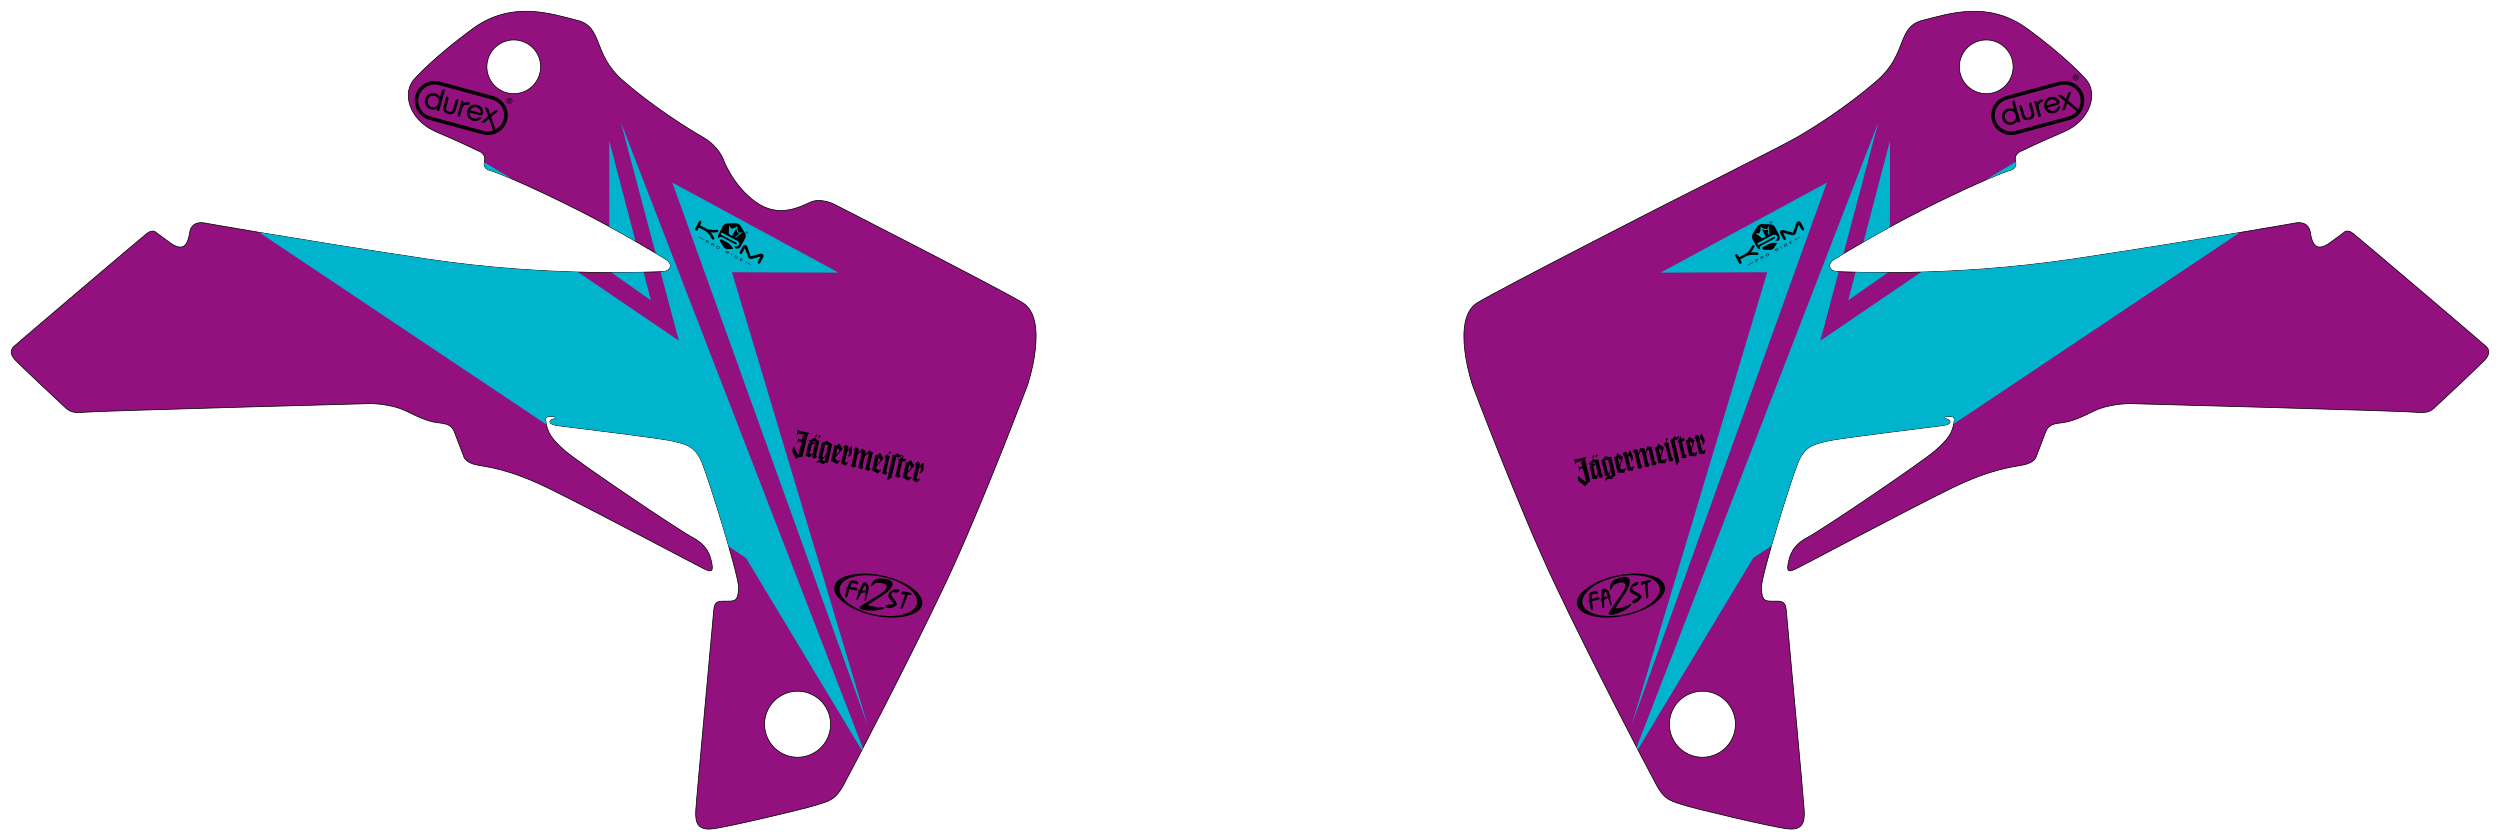
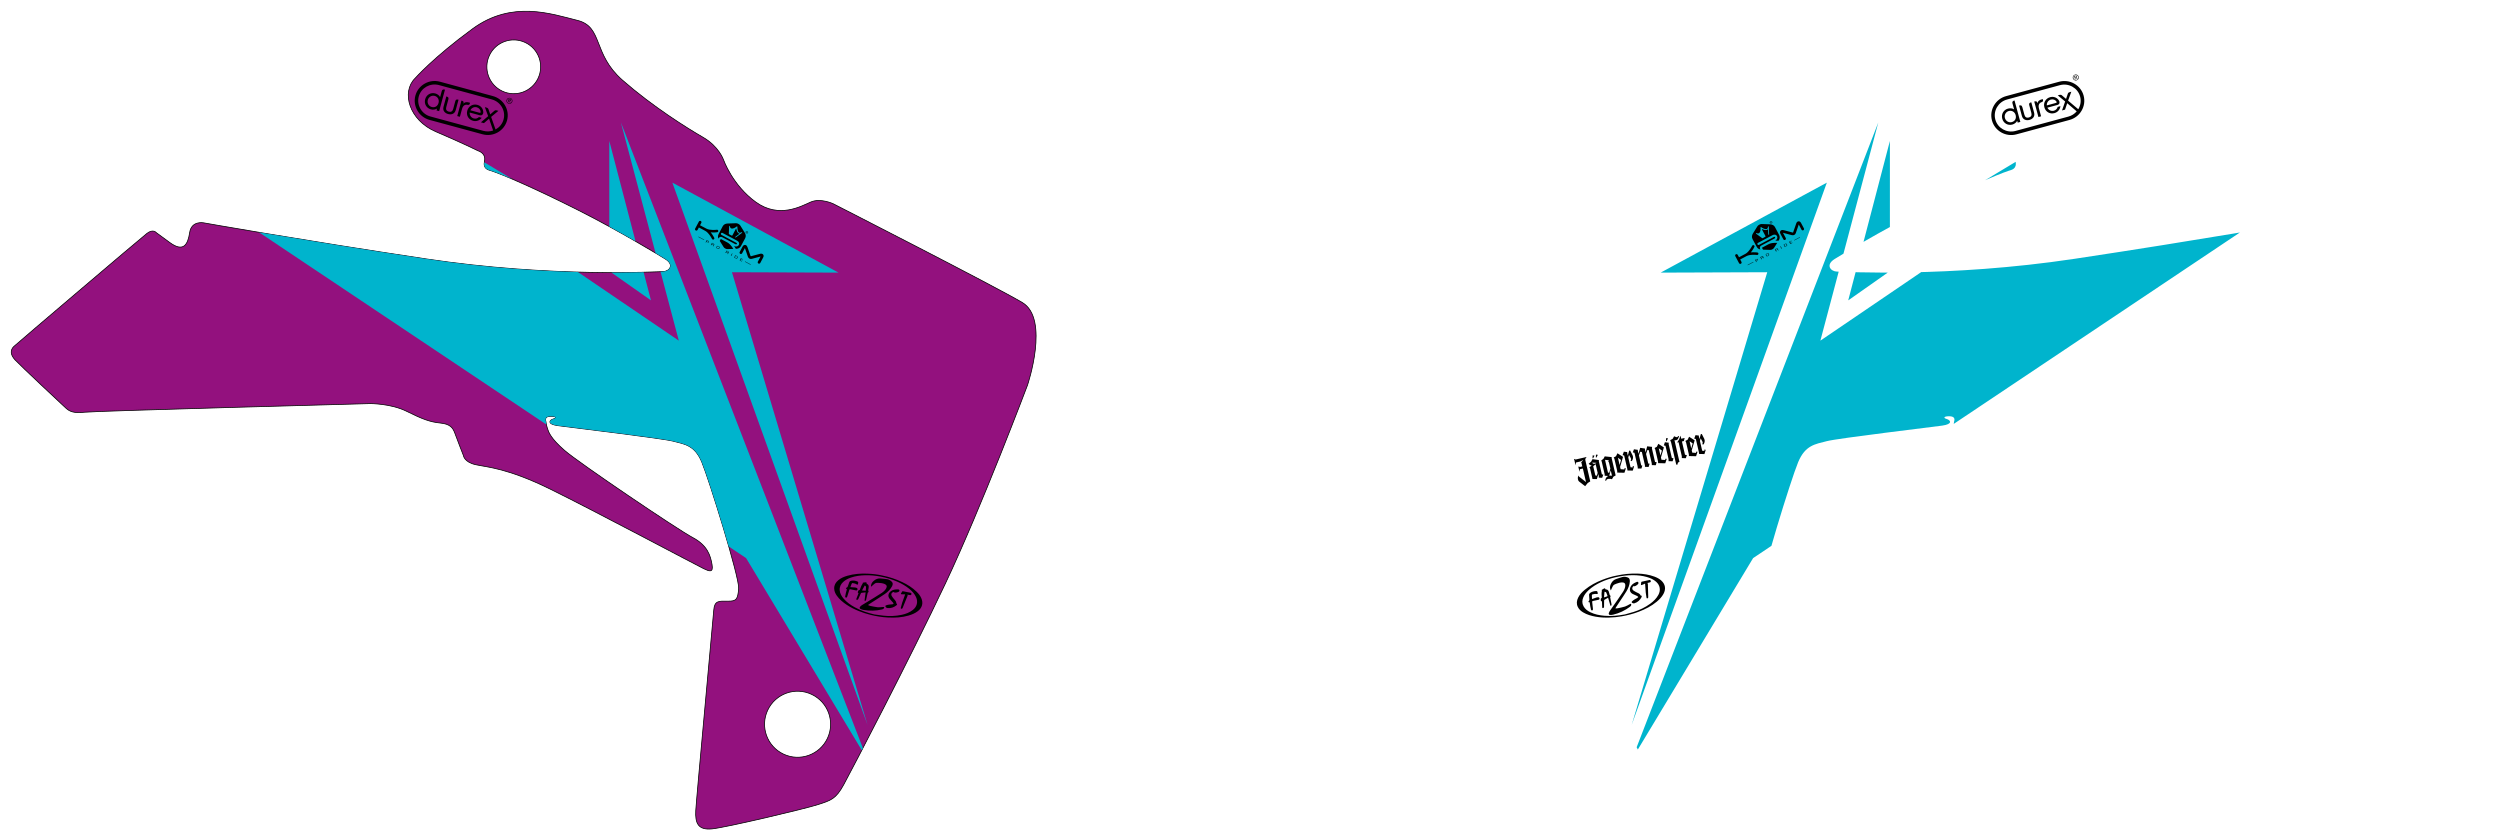
<svg xmlns="http://www.w3.org/2000/svg" xmlns:xlink="http://www.w3.org/1999/xlink" width="3331.178" height="1119.684" symetrie-x="1665.055">
  <g id="fonds">
    <path d="M1369.095,513.274C1369.095,513.274,1399.035,424.931,1362.166,403.086C1325.299,381.243,1110.227,271.518,1110.227,271.518C1110.227,271.518,1093.349,263.542,1080.353,269.201C1067.357,274.858,1038.058,291.617,1006.992,269.198C975.927,246.777,963.985,212.749,963.985,212.749C963.985,212.749,957.926,195.141,936.779,182.936C915.633,170.733,869.513,141.939,829.365,106.748C789.218,71.56,803.927,35.743,769.29,27.12C734.654,18.498,682.202,-0.017,629.824,38.277C577.445,76.572,553.09,104.327,553.09,104.327C534.486,122.636,544.94,160.2,580.843,175.505C616.744,190.81,636.874,200.873,636.874,200.873C636.874,200.873,647.9,203.87,645.568,214.658C643.236,225.445,651.118,226.387,654.917,227.645C670.626,232.851,714.611,251.918,769.131,279.391C826.065,308.079,879.787,340.918,886.448,345.056C899.489,353.153,891.519,361.828,883.469,361.897C875.418,361.964,735.478,370.225,567.166,344.897C398.854,319.57,271.312,296.913,271.312,296.913C271.312,296.913,255.137,293.694,252.705,309.964C250.27,326.235,244.348,336.432,226.27,323.191C208.194,309.951,208.194,309.951,208.194,309.951C208.194,309.951,204.05,304.675,195.804,311.011C187.56,317.343,22.933,457.442,18.442,461.68C13.953,465.918,13.196,472.199,20.184,479.647C27.171,487.095,83.481,539.967,88.161,544.114C92.838,548.26,98.487,550.928,112.543,549.275C126.597,547.62,493.184,537.778,493.184,537.778C493.184,537.778,520.913,537.608,541.949,548.098C562.985,558.589,573.356,562.384,586.58,563.656C599.807,564.927,603.496,569.989,606.119,577.311C608.743,584.633,617.517,607.029,617.517,607.029C617.517,607.029,618.382,615.731,633.892,619.188C649.401,622.645,676.038,623.619,733.478,651.863C790.916,680.105,930.57,754.383,937.803,757.8C945.034,761.218,950.793,763.66,948.748,752.189C946.703,740.715,943.039,726.819,922.895,716.197C902.751,705.574,771.158,616.58,752.342,600.223C733.526,583.868,730.995,575.759,729.434,570.872C727.871,565.986,727.32,561.303,727.32,561.303C727.32,561.303,724.721,555.099,732.653,554.699C740.586,554.3,742.763,556.712,737.318,558.285C731.873,559.859,728.858,565.072,743.106,567.102C757.354,569.133,881.478,583.814,897.002,587.831C912.523,591.849,925.748,593.118,935.199,615.833C944.651,638.549,985.366,769.49,984.239,784.165C983.112,798.841,981.153,801.232,969.632,801.041C958.109,800.853,952.056,800.203,951.105,812.75C950.154,825.295,927.952,1063.654,927.088,1080.113C926.224,1096.572,929.906,1106.33,948.766,1104.457C967.623,1102.584,1072.528,1077.769,1089.848,1072.128C1107.166,1066.484,1113.731,1064.886,1124.366,1045.302C1135.001,1025.72,1211.734,879.114,1259.864,777.243C1307.99,675.374,1369.095,513.274,1369.095,513.274z M669.252,121.423C651.356,112.97,643.705,91.61,652.158,73.716C660.612,55.822,681.971,48.17,699.866,56.624C717.762,65.078,725.411,86.437,716.959,104.331C708.505,122.225,687.146,129.877,669.252,121.423z M1043.95,1004.819C1021.978,994.437,1012.584,968.213,1022.965,946.239C1033.346,924.267,1059.57,914.872,1081.545,925.253C1103.517,935.635,1112.912,961.86,1102.529,983.833C1092.15,1005.804,1065.923,1015.2,1043.95,1004.819z " id="bordperdu" stroke-miterlimit="1" stroke="#000000" fill="#93117e" />
-     <path d="M2071.315,777.242C2119.446,879.112,2196.178,1025.719,2206.813,1045.301C2217.448,1064.885,2224.01,1066.486,2241.333,1072.127C2258.652,1077.77,2363.556,1102.584,2382.415,1104.456C2401.27,1106.329,2404.956,1096.571,2404.093,1080.112C2403.23,1063.653,2381.027,825.295,2380.073,812.749C2379.126,800.202,2373.069,800.852,2361.55,801.04C2350.027,801.231,2348.068,798.84,2346.941,784.165C2345.814,769.489,2386.529,638.548,2395.98,615.833C2405.433,593.117,2418.658,591.848,2434.179,587.83C2449.7,583.814,2573.825,569.135,2588.074,567.101C2602.324,565.07,2599.306,559.859,2593.861,558.284C2588.418,556.711,2590.595,554.299,2598.527,554.698C2606.459,555.097,2603.859,561.302,2603.859,561.302C2603.859,561.302,2603.306,565.988,2601.746,570.871C2600.183,575.757,2597.652,583.864,2578.838,600.222C2560.025,616.576,2428.428,705.573,2408.285,716.196C2388.14,726.818,2384.476,740.717,2382.431,752.188C2380.386,763.661,2386.144,761.217,2393.378,757.799C2400.61,754.382,2540.265,680.106,2597.704,651.861C2655.142,623.617,2681.78,622.644,2697.29,619.187C2712.8,615.73,2713.665,607.027,2713.665,607.027C2713.665,607.027,2722.436,584.631,2725.061,577.31C2727.684,569.987,2731.375,564.924,2744.6,563.654C2757.827,562.383,2768.2,558.59,2789.234,548.096C2810.266,537.606,2837.999,537.776,2837.999,537.776C2837.999,537.776,3204.587,547.618,3218.64,549.273C3232.695,550.926,3238.345,548.256,3243.023,544.112C3247.702,539.966,3304.011,487.093,3311,479.644C3317.987,472.197,3317.23,465.916,3312.741,461.678C3308.252,457.442,3143.625,317.34,3135.379,311.006C3127.133,304.67,3122.986,309.946,3122.986,309.946C3122.986,309.946,3122.986,309.946,3104.913,323.186C3086.838,336.427,3080.913,326.231,3078.478,309.959C3076.043,293.689,3059.87,296.908,3059.87,296.908C3059.87,296.908,2932.325,319.565,2764.016,344.892C2595.704,370.22,2455.764,361.958,2447.715,361.892C2439.663,361.825,2431.694,353.148,2444.735,345.051C2451.397,340.913,2505.123,308.074,2562.055,279.386C2616.574,251.913,2660.559,232.846,2676.268,227.64C2680.065,226.382,2687.948,225.44,2685.616,214.653C2683.284,203.865,2694.309,200.868,2694.309,200.868C2694.309,200.868,2714.44,190.805,2750.342,175.5C2786.245,160.195,2796.697,122.631,2778.096,104.322C2778.096,104.322,2753.739,76.567,2701.36,38.272C2648.983,-0.022,2596.53,18.493,2561.895,27.115C2527.257,35.738,2541.966,71.553,2501.819,106.743C2461.672,141.933,2415.552,170.727,2394.405,182.931C2373.259,195.135,2220.958,271.514,2220.958,271.514C2220.958,271.514,2005.887,381.241,1969.02,403.082C1932.149,424.928,1962.091,513.27,1962.091,513.27C1962.091,513.27,2023.186,675.374,2071.315,777.242z M2614.219,104.331C2605.764,86.437,2613.414,65.078,2631.309,56.624C2649.205,48.17,2670.563,55.822,2679.018,73.716C2687.471,91.611,2679.819,112.97,2661.924,121.423C2644.031,129.877,2622.672,122.225,2614.219,104.331z M2228.647,983.833C2218.266,961.86,2227.661,935.635,2249.633,925.254C2271.605,914.872,2297.83,924.27,2308.213,946.239C2318.594,968.213,2309.195,994.437,2287.225,1004.819C2265.254,1015.2,2239.028,1005.804,2228.647,983.833z " id="bordperdu" stroke-miterlimit="1" stroke="#000000" fill="#93117e" />
    <clipPath id="clipPathDessin">
      <path d="M1369.095,513.274C1369.095,513.274,1399.035,424.931,1362.166,403.086C1325.299,381.243,1110.227,271.518,1110.227,271.518C1110.227,271.518,1093.349,263.542,1080.353,269.201C1067.357,274.858,1038.058,291.617,1006.992,269.198C975.927,246.777,963.985,212.749,963.985,212.749C963.985,212.749,957.926,195.141,936.779,182.936C915.633,170.733,869.513,141.939,829.365,106.748C789.218,71.56,803.927,35.743,769.29,27.12C734.654,18.498,682.202,-0.017,629.824,38.277C577.445,76.572,553.09,104.327,553.09,104.327C534.486,122.636,544.94,160.2,580.843,175.505C616.744,190.81,636.874,200.873,636.874,200.873C636.874,200.873,647.9,203.87,645.568,214.658C643.236,225.445,651.118,226.387,654.917,227.645C670.626,232.851,714.611,251.918,769.131,279.391C826.065,308.079,879.787,340.918,886.448,345.056C899.489,353.153,891.519,361.828,883.469,361.897C875.418,361.964,735.478,370.225,567.166,344.897C398.854,319.57,271.312,296.913,271.312,296.913C271.312,296.913,255.137,293.694,252.705,309.964C250.27,326.235,244.348,336.432,226.27,323.191C208.194,309.951,208.194,309.951,208.194,309.951C208.194,309.951,204.05,304.675,195.804,311.011C187.56,317.343,22.933,457.442,18.442,461.68C13.953,465.918,13.196,472.199,20.184,479.647C27.171,487.095,83.481,539.967,88.161,544.114C92.838,548.26,98.487,550.928,112.543,549.275C126.597,547.62,493.184,537.778,493.184,537.778C493.184,537.778,520.913,537.608,541.949,548.098C562.985,558.589,573.356,562.384,586.58,563.656C599.807,564.927,603.496,569.989,606.119,577.311C608.743,584.633,617.517,607.029,617.517,607.029C617.517,607.029,618.382,615.731,633.892,619.188C649.401,622.645,676.038,623.619,733.478,651.863C790.916,680.105,930.57,754.383,937.803,757.8C945.034,761.218,950.793,763.66,948.748,752.189C946.703,740.715,943.039,726.819,922.895,716.197C902.751,705.574,771.158,616.58,752.342,600.223C733.526,583.868,730.995,575.759,729.434,570.872C727.871,565.986,727.32,561.303,727.32,561.303C727.32,561.303,724.721,555.099,732.653,554.699C740.586,554.3,742.763,556.712,737.318,558.285C731.873,559.859,728.858,565.072,743.106,567.102C757.354,569.133,881.478,583.814,897.002,587.831C912.523,591.849,925.748,593.118,935.199,615.833C944.651,638.549,985.366,769.49,984.239,784.165C983.112,798.841,981.153,801.232,969.632,801.041C958.109,800.853,952.056,800.203,951.105,812.75C950.154,825.295,927.952,1063.654,927.088,1080.113C926.224,1096.572,929.906,1106.33,948.766,1104.457C967.623,1102.584,1072.528,1077.769,1089.848,1072.128C1107.166,1066.484,1113.731,1064.886,1124.366,1045.302C1135.001,1025.72,1211.734,879.114,1259.864,777.243C1307.99,675.374,1369.095,513.274,1369.095,513.274z M669.252,121.423C651.356,112.97,643.705,91.61,652.158,73.716C660.612,55.822,681.971,48.17,699.866,56.624C717.762,65.078,725.411,86.437,716.959,104.331C708.505,122.225,687.146,129.877,669.252,121.423z M1043.95,1004.819C1021.978,994.437,1012.584,968.213,1022.965,946.239C1033.346,924.267,1059.57,914.872,1081.545,925.253C1103.517,935.635,1112.912,961.86,1102.529,983.833C1092.15,1005.804,1065.923,1015.2,1043.95,1004.819z M2071.315,777.242C2119.446,879.112,2196.178,1025.719,2206.813,1045.301C2217.448,1064.885,2224.01,1066.486,2241.333,1072.127C2258.652,1077.77,2363.556,1102.584,2382.415,1104.456C2401.27,1106.329,2404.956,1096.571,2404.093,1080.112C2403.23,1063.653,2381.027,825.295,2380.073,812.749C2379.126,800.202,2373.069,800.852,2361.55,801.04C2350.027,801.231,2348.068,798.84,2346.941,784.165C2345.814,769.489,2386.529,638.548,2395.98,615.833C2405.433,593.117,2418.658,591.848,2434.179,587.83C2449.7,583.814,2573.825,569.135,2588.074,567.101C2602.324,565.07,2599.306,559.859,2593.861,558.284C2588.418,556.711,2590.595,554.299,2598.527,554.698C2606.459,555.097,2603.859,561.302,2603.859,561.302C2603.859,561.302,2603.306,565.988,2601.746,570.871C2600.183,575.757,2597.652,583.864,2578.838,600.222C2560.025,616.576,2428.428,705.573,2408.285,716.196C2388.14,726.818,2384.476,740.717,2382.431,752.188C2380.386,763.661,2386.144,761.217,2393.378,757.799C2400.61,754.382,2540.265,680.106,2597.704,651.861C2655.142,623.617,2681.78,622.644,2697.29,619.187C2712.8,615.73,2713.665,607.027,2713.665,607.027C2713.665,607.027,2722.436,584.631,2725.061,577.31C2727.684,569.987,2731.375,564.924,2744.6,563.654C2757.827,562.383,2768.2,558.59,2789.234,548.096C2810.266,537.606,2837.999,537.776,2837.999,537.776C2837.999,537.776,3204.587,547.618,3218.64,549.273C3232.695,550.926,3238.345,548.256,3243.023,544.112C3247.702,539.966,3304.011,487.093,3311,479.644C3317.987,472.197,3317.23,465.916,3312.741,461.678C3308.252,457.442,3143.625,317.34,3135.379,311.006C3127.133,304.67,3122.986,309.946,3122.986,309.946C3122.986,309.946,3122.986,309.946,3104.913,323.186C3086.838,336.427,3080.913,326.231,3078.478,309.959C3076.043,293.689,3059.87,296.908,3059.87,296.908C3059.87,296.908,2932.325,319.565,2764.016,344.892C2595.704,370.22,2455.764,361.958,2447.715,361.892C2439.663,361.825,2431.694,353.148,2444.735,345.051C2451.397,340.913,2505.123,308.074,2562.055,279.386C2616.574,251.913,2660.559,232.846,2676.268,227.64C2680.065,226.382,2687.948,225.44,2685.616,214.653C2683.284,203.865,2694.309,200.868,2694.309,200.868C2694.309,200.868,2714.44,190.805,2750.342,175.5C2786.245,160.195,2796.697,122.631,2778.096,104.322C2778.096,104.322,2753.739,76.567,2701.36,38.272C2648.983,-0.022,2596.53,18.493,2561.895,27.115C2527.257,35.738,2541.966,71.553,2501.819,106.743C2461.672,141.933,2415.552,170.727,2394.405,182.931C2373.259,195.135,2220.958,271.514,2220.958,271.514C2220.958,271.514,2005.887,381.241,1969.02,403.082C1932.149,424.928,1962.091,513.27,1962.091,513.27C1962.091,513.27,2023.186,675.374,2071.315,777.242z M2614.219,104.331C2605.764,86.437,2613.414,65.078,2631.309,56.624C2649.205,48.17,2670.563,55.822,2679.018,73.716C2687.471,91.611,2679.819,112.97,2661.924,121.423C2644.031,129.877,2622.672,122.225,2614.219,104.331z M2228.647,983.833C2218.266,961.86,2227.661,935.635,2249.633,925.254C2271.605,914.872,2297.83,924.27,2308.213,946.239C2318.594,968.213,2309.195,994.437,2287.225,1004.819C2265.254,1015.2,2239.028,1005.804,2228.647,983.833z " id="pathZoneDeDessin" />
    </clipPath>
  </g>
  <g clip-path="url(#clipPathDessin)" id="dessin">
    <g clip-path="url(#clipPathDessin)" id="dessin" />
    <g clip-path="url(#clipPathDessin)">
      <title>Layer 1</title>
      <g gradientTransform="rotate(58.604 722.78,475.469) " symetrique-de="svg_7" id="svg_6" mode-symetrie="reel" type="style" transform="rotate(58.604 722.78,475.469) ">
        <path d="M758.282,201.231C758.189,201.205,758.15,201.115,758.205,201.028L832.448,80.388C832.499,80.304,832.47,80.272,832.38,80.323L614.983,206.678C614.897,206.729,614.906,206.787,615.006,206.806L1366.863,361.182C1366.959,361.201,1366.963,361.198,1366.866,361.172L758.282,201.231z M733.752,312.905C733.842,312.866,733.839,312.809,733.742,312.78L523.822,249.617C523.729,249.588,523.722,249.607,523.802,249.659L633.28,316.46C633.363,316.512,633.363,316.592,633.273,316.64L177.697,554.652C177.607,554.704,177.61,554.71,177.7,554.665L733.752,312.905z M1405.489,385.404C1405.585,385.404,1405.585,385.391,1405.492,385.372L510.799,223.548C510.699,223.529,510.699,223.539,510.795,223.568L798.874,309.061C798.967,309.09,798.97,309.147,798.883,309.189L39.999,653.291L40.15,870.64L639.597,593.32L1092.887,383.621C1092.974,383.58,1093.131,383.544,1093.231,383.547L1405.489,385.404z " paint-order="stroke" stroke-width="0" stroke="#000000" fill="#00b4cd" id="svg_2806" />
      </g>
      <g gradientTransform="rotate(-58.604 2607.33,475.469) " symetrique-de="svg_6" id="svg_7" mode-symetrie="reel" type="style" transform="rotate(-58.604 2607.33,475.469) ">
        <path d="M2571.828,201.231C2571.921,201.205,2571.96,201.115,2571.905,201.029L2497.662,80.388C2497.611,80.304,2497.64,80.272,2497.73,80.323L2715.127,206.678C2715.213,206.729,2715.204,206.787,2715.104,206.806L1963.247,361.182C1963.151,361.201,1963.147,361.198,1963.244,361.172L2571.828,201.231z M2596.358,312.905C2596.268,312.866,2596.271,312.809,2596.368,312.78L2806.288,249.617C2806.381,249.588,2806.388,249.607,2806.308,249.659L2696.83,316.46C2696.747,316.512,2696.747,316.592,2696.837,316.64L3152.413,554.653C3152.503,554.704,3152.5,554.71,3152.41,554.665L2596.358,312.905z M1924.621,385.404C1924.525,385.404,1924.525,385.391,1924.618,385.372L2819.311,223.548C2819.411,223.529,2819.411,223.539,2819.315,223.568L2531.236,309.061C2531.143,309.09,2531.14,309.147,2531.227,309.189L3290.111,653.291L3289.96,870.64L2690.513,593.32L2237.223,383.621C2237.136,383.58,2236.979,383.544,2236.879,383.548L1924.621,385.404z " paint-order="stroke" stroke-width="0" stroke="#000000" fill="#00b4cd" id="svg_5859" />
      </g>
      <image gradientTransform="rotate(14.144 1158.415,509.765) matrix(0.56,0,0,0.56,967.321,473.794) " id="svg_616" preserveAspectRatio="none" symetrique-de="svg_617" width="682.781" height="128.524" type="logo" mode-symetrie="fictif" y="0" x="0" transform="rotate(14.144 1158.415,509.765) matrix(0.56,0,0,0.56,967.321,473.794) " xlink:href="/logo-1511.svg" />
      <image gradientTransform="rotate(-14.144 2171.696,509.765) matrix(0.56,0,0,0.56,1980.602,473.794) " preserveAspectRatio="none" id="svg_617" symetrique-de="svg_616" width="682.781" height="128.524" type="logo" mode-symetrie="fictif" y="0" x="0" transform="rotate(-14.144 2171.696,509.765) matrix(0.56,0,0,0.56,1980.602,473.794) " xlink:href="/logo-1511.svg" />
      <linearGradient id="svg_624" x1="0" y1="0.5" x2="1" y2="0.5">
        <stop offset="0" stop-color="#E2001A" />
        <stop offset="0.019" stop-color="#E53817" />
        <stop offset="0.048" stop-color="#E95E0F" />
        <stop offset="0.077" stop-color="#ED7703" />
        <stop offset="0.106" stop-color="#F08800" />
        <stop offset="0.135" stop-color="#F29200" />
        <stop offset="0.165" stop-color="#F29400" />
        <stop offset="0.305" stop-color="#FDC300" />
        <stop offset="0.334" stop-color="#F3C500" />
        <stop offset="0.389" stop-color="#D9C500" />
        <stop offset="0.464" stop-color="#A2C003" />
        <stop offset="0.476" stop-color="#97BE0D" />
        <stop offset="0.626" stop-color="#009EE0" />
        <stop offset="0.703" stop-color="#0087CC" />
        <stop offset="0.771" stop-color="#0073BA" />
        <stop offset="0.805" stop-color="#006AB2" />
        <stop offset="0.817" stop-color="#0066AF" />
        <stop offset="0.876" stop-color="#2E4F9A" />
        <stop offset="0.928" stop-color="#513A8C" />
        <stop offset="0.97" stop-color="#5E2984" />
        <stop offset="0.997" stop-color="#632181" />
      </linearGradient>
      <g gradientTransform="rotate(28.013 974.972,317.498) " id="svg_627" symetrique-de="svg_628" coloriable="true" type="logo" mode-symetrie="fictif" transform="rotate(28.013 974.972,317.498) ">
        <path d="M958.439,336.132C958.439,335.952,958.419,335.808,958.379,335.697C958.309,335.512,958.178,335.374,957.987,335.283C957.77,335.179,957.451,335.127,957.032,335.127L954.653,335.127L954.653,338.584L955.294,338.584L955.294,337.228L956.923,337.228C957.194,337.224,957.399,337.258,957.536,337.331C957.667,337.41,957.733,337.556,957.733,337.769L957.733,338.584L958.375,338.584L958.375,337.68C958.372,337.264,958.14,337.046,957.677,337.024C957.97,337.004,958.172,336.921,958.282,336.776C958.386,336.642,958.439,336.427,958.439,336.132z M957.552,336.713C957.409,336.777,957.178,336.808,956.858,336.808L955.293,336.808L955.293,335.546L957.036,335.546C957.374,335.546,957.591,335.595,957.685,335.691C957.76,335.77,957.798,335.962,957.798,336.267C957.798,336.492,957.716,336.641,957.552,336.713z M998.253,338.584L1001.454,338.584L1001.454,338.164L998.894,338.164L998.894,337.003L1001.353,337.003L1001.353,336.592L998.894,336.592L998.894,335.546L1001.454,335.546L1001.454,335.126L998.253,335.126L998.253,338.584z M949.934,335.212C949.826,335.177,949.709,335.154,949.583,335.143C949.457,335.132,949.243,335.127,948.942,335.127L946.829,335.127L946.829,338.584L947.47,338.584L947.47,337.263L948.861,337.263C949.329,337.259,949.614,337.248,949.716,337.231C950.006,337.179,950.222,337.058,950.362,336.867C950.469,336.718,950.523,336.497,950.523,336.205C950.522,335.674,950.326,335.342,949.934,335.212z M949.845,336.542C949.799,336.668,949.704,336.751,949.559,336.79C949.422,336.826,949.155,336.844,948.76,336.844L947.47,336.844L947.47,335.546L948.925,335.546C949.243,335.548,949.436,335.555,949.506,335.567C949.67,335.592,949.775,335.657,949.821,335.759C949.861,335.853,949.881,336.02,949.881,336.258C949.881,336.385,949.869,336.479,949.845,336.542z M1013.669,336.351L1005.33,336.351C1005.194,336.351,1005.084,336.461,1005.084,336.597C1005.084,336.733,1005.194,336.843,1005.33,336.843L1013.669,336.843C1013.804,336.843,1013.915,336.733,1013.915,336.597C1013.915,336.461,1013.804,336.351,1013.669,336.351z M943.374,336.351L935.035,336.351C934.9,336.351,934.789,336.461,934.789,336.597C934.789,336.733,934.9,336.843,935.035,336.843L943.374,336.843C943.51,336.843,943.62,336.733,943.62,336.597C943.62,336.461,943.51,336.351,943.374,336.351z M965.94,335.195C965.803,335.151,965.643,335.121,965.46,335.104C965.278,335.088,965.01,335.079,964.658,335.079C964.376,335.079,964.142,335.083,963.956,335.091C963.669,335.103,963.436,335.138,963.259,335.195C962.861,335.323,962.624,335.604,962.549,336.037C962.528,336.161,962.517,336.383,962.517,336.702C962.517,337.005,962.52,337.232,962.525,337.381C962.53,337.612,962.567,337.812,962.634,337.981C962.731,338.226,962.92,338.399,963.203,338.501C963.353,338.554,963.518,338.589,963.696,338.606C963.875,338.623,964.175,338.631,964.598,338.631C964.848,338.631,965.055,338.628,965.219,338.622C965.536,338.612,965.794,338.572,965.993,338.501C966.189,338.432,966.337,338.336,966.437,338.212C966.536,338.088,966.606,337.913,966.646,337.689C966.671,337.551,966.683,337.216,966.683,336.684C966.683,336.373,966.672,336.158,966.65,336.04C966.575,335.602,966.338,335.321,965.94,335.195z M966.041,337.39C966.041,337.546,966.022,337.684,965.985,337.804C965.928,337.975,965.819,338.086,965.658,338.135C965.572,338.161,965.458,338.178,965.315,338.187C965.173,338.195,964.935,338.2,964.601,338.2C964.351,338.2,964.148,338.197,963.993,338.191C963.796,338.186,963.647,338.167,963.545,338.135C963.429,338.1,963.344,338.042,963.289,337.961C963.234,337.88,963.195,337.76,963.174,337.6C963.163,337.521,963.158,337.273,963.158,336.856L963.158,336.321C963.158,336.163,963.177,336.025,963.214,335.907C963.271,335.738,963.38,335.628,963.541,335.579C963.63,335.552,963.74,335.533,963.872,335.524C964.003,335.515,964.224,335.511,964.533,335.511C964.81,335.511,965.03,335.514,965.194,335.52C965.396,335.526,965.549,335.544,965.654,335.576C965.769,335.611,965.855,335.669,965.91,335.749C965.965,335.829,966.003,335.949,966.025,336.111C966.036,336.189,966.041,336.438,966.041,336.855L966.041,337.39L966.041,337.39z M980.511,336.132C980.511,335.952,980.491,335.808,980.451,335.697C980.381,335.512,980.251,335.374,980.06,335.283C979.842,335.179,979.524,335.127,979.104,335.127L976.725,335.127L976.725,338.584L977.366,338.584L977.366,337.228L978.996,337.228C979.267,337.224,979.471,337.258,979.608,337.331C979.74,337.41,979.806,337.556,979.806,337.769L979.806,338.584L980.447,338.584L980.447,337.68C980.445,337.264,980.212,337.046,979.75,337.024C980.043,337.004,980.244,336.921,980.354,336.776C980.459,336.642,980.511,336.427,980.511,336.132z M979.624,336.713C979.482,336.777,979.25,336.808,978.93,336.808L977.366,336.808L977.366,335.546L979.108,335.546C979.446,335.546,979.663,335.595,979.757,335.691C979.832,335.77,979.87,335.962,979.87,336.267C979.87,336.492,979.788,336.641,979.624,336.713z M977.095,325.94C975.592,325.45,974.066,325.141,972.696,325.143C972.696,325.143,963.542,325.12,963.274,325.12C963.009,325.117,962.786,325.165,962.69,325.21C962.589,325.264,962.619,325.247,962.591,325.289C962.575,325.322,962.537,325.42,962.537,325.645C962.536,326.419,962.536,327.329,962.536,328.063C965.555,329.838,969.213,331.953,970.701,332.727L970.702,332.753C971.695,333.359,972.794,333.57,973.825,333.547C974.857,333.57,975.957,333.359,976.949,332.753L976.949,332.727C978.188,332.083,980.928,330.511,983.552,328.979C983.425,328.902,983.294,328.824,983.158,328.745C981.547,327.8,979.351,326.672,977.095,325.94z M990.771,308.995C990.771,306.241,989.098,304.224,987.229,302.994C985.36,301.764,978.522,297.977,977.145,297.141C976.384,296.679,975.203,296.323,973.825,296.37C972.448,296.323,971.266,296.679,970.505,297.141C969.128,297.977,962.29,301.765,960.421,302.994C958.552,304.224,956.88,306.241,956.88,308.995C956.88,311.75,956.88,318.784,956.929,320.555C956.973,322.135,957.137,324.343,959.585,326.233L959.585,325.645C959.585,325.215,959.643,324.8,959.77,324.41C959.897,324.02,960.096,323.659,960.349,323.361C960.859,322.756,961.528,322.443,962.124,322.299C962.526,322.201,962.912,322.169,963.274,322.168L982.732,322.168C983.502,322.164,983.944,321.934,984.22,321.683C984.496,321.428,984.607,321.122,984.606,320.871C984.601,320.639,984.534,320.47,984.351,320.3C984.166,320.136,983.792,319.933,983.025,319.929C979.543,319.929,960.833,319.929,960.833,319.929C960.018,319.929,959.357,319.269,959.357,318.454C959.357,317.639,960.018,316.978,960.833,316.978C960.833,316.978,965.51,316.978,970.623,316.978L983.025,316.978C984.338,316.974,985.493,317.362,986.316,318.098C987.141,318.828,987.564,319.867,987.558,320.871C987.557,321.974,987.082,323.055,986.227,323.847C985.372,324.644,984.139,325.124,982.732,325.12L982.69,325.12C982.702,325.125,982.714,325.132,982.725,325.138C984.278,325.94,985.57,326.737,986.419,327.292C986.648,327.157,986.869,327.026,987.081,326.9C990.475,324.883,990.672,322.325,990.721,320.555C990.771,318.784,990.771,311.75,990.771,308.995z M983.715,304.73C983.392,305.565,979.482,313.601,979.293,313.979C979.104,314.356,977.756,314.599,978.592,312.9C979.427,311.201,981.073,307.588,981.288,307.264C981.504,306.941,980.776,307.345,980.075,307.345C977.567,307.345,975.059,304.271,974.709,303.624C974.358,302.977,973.98,303.085,973.98,303.678L973.98,313.52C973.98,314.14,973.683,314.383,973.117,314.383L969.639,314.383C969.342,314.383,969.045,314.491,968.695,313.871C968.344,313.251,964.839,306.024,964.515,305.215C964.192,304.406,964.704,303.759,965.378,304.622C966.053,305.485,966.915,306.186,968.021,306.186C970.771,306.186,972.875,301.925,973.307,300.82C973.738,299.714,974.331,300.037,974.655,300.738C974.978,301.44,977.567,306.186,980.129,306.186C981.261,306.186,982.475,304.837,982.771,304.271C983.068,303.705,984.039,303.894,983.715,304.73z M993.014,335.186C992.801,335.147,992.546,335.127,992.247,335.127L989.937,335.127L989.937,338.584L992.38,338.584C992.44,338.584,992.51,338.58,992.59,338.572C992.896,338.543,993.124,338.5,993.271,338.445C993.664,338.296,993.894,337.997,993.961,337.55C993.985,337.39,993.997,337.107,993.997,336.699C993.997,336.202,993.918,335.845,993.76,335.626C993.588,335.39,993.339,335.243,993.014,335.186z M993.336,337.423C993.307,337.679,993.23,337.861,993.106,337.969C992.958,338.099,992.636,338.164,992.139,338.164L990.578,338.164L990.578,335.546L992.243,335.546C992.499,335.546,992.699,335.565,992.844,335.602C993.111,335.671,993.268,335.838,993.316,336.101C993.343,336.259,993.356,336.533,993.356,336.923C993.356,337.14,993.349,337.306,993.336,337.423z M984.839,338.584L985.48,338.584L985.48,335.127L984.839,335.127L984.839,338.584z M988.539,301.999C988.594,301.999,988.639,301.981,988.674,301.944C988.708,301.906,988.726,301.849,988.726,301.77L988.726,301.175L988.857,301.175C988.924,301.175,988.979,301.184,989.023,301.202C989.066,301.219,989.11,301.252,989.152,301.3C989.195,301.348,989.243,301.418,989.297,301.51L989.447,301.76C989.483,301.819,989.511,301.864,989.531,301.894C989.552,301.925,989.577,301.95,989.605,301.97C989.634,301.989,989.669,301.999,989.711,301.999C989.746,301.999,989.778,301.992,989.805,301.978C989.832,301.965,989.853,301.946,989.868,301.922C989.884,301.898,989.892,301.874,989.892,301.849C989.892,301.825,989.879,301.782,989.852,301.719C989.826,301.657,989.789,301.586,989.741,301.508C989.694,301.431,989.639,301.357,989.579,301.288C989.518,301.219,989.454,301.167,989.388,301.131C989.547,301.097,989.664,301.038,989.742,300.955C989.82,300.873,989.859,300.763,989.859,300.624C989.859,300.557,989.848,300.493,989.824,300.433C989.801,300.373,989.768,300.32,989.723,300.274C989.678,300.229,989.627,300.194,989.569,300.17C989.521,300.148,989.467,300.133,989.407,300.126C989.348,300.119,989.276,300.115,989.191,300.115L988.581,300.115C988.5,300.115,988.441,300.133,988.405,300.17C988.369,300.206,988.351,300.264,988.351,300.345L988.351,301.771C988.351,301.846,988.367,301.903,988.4,301.941C988.433,301.98,988.479,301.999,988.539,301.999z M988.726,300.397L989.072,300.397C989.201,300.397,989.288,300.406,989.331,300.425C989.377,300.444,989.414,300.473,989.44,300.512C989.466,300.551,989.479,300.597,989.479,300.648C989.479,300.714,989.463,300.765,989.43,300.803C989.398,300.84,989.351,300.867,989.29,300.882C989.228,300.898,989.152,300.906,989.062,300.906L988.726,300.906L988.726,300.397L988.726,300.397z M1024.014,320.402C1024.013,319.927,1023.963,319.475,1023.843,319.041C1023.667,318.395,1023.304,317.763,1022.746,317.324C1022.192,316.881,1021.505,316.691,1020.912,316.697C1020.395,316.698,1019.931,316.818,1019.516,316.998C1019.101,317.181,1018.731,317.426,1018.402,317.728C1017.934,318.158,1015.747,320.179,1013.579,322.188C1012.495,323.193,1011.418,324.194,1010.563,324.992C1010.135,325.391,1009.763,325.74,1009.473,326.014C1009.186,326.285,1008.988,326.472,1008.86,326.6C1008.858,326.601,1008.856,326.602,1008.853,326.604C1008.825,326.62,1008.726,326.652,1008.612,326.65C1008.442,326.653,1008.276,326.584,1008.225,326.534C1008.16,326.481,1007.986,326.327,1007.763,326.123C1006.969,325.399,1005.478,323.992,1003.867,322.481C1002.254,320.968,1000.517,319.348,999.185,318.156C998.68,317.705,998.196,317.355,997.686,317.096C997.177,316.84,996.625,316.672,996.032,316.671C995.446,316.665,994.845,316.862,994.404,317.174C993.733,317.649,993.412,318.251,993.22,318.762C993.032,319.287,992.964,319.759,992.961,320.217C992.961,321.181,992.961,328.637,992.961,328.637C992.961,329.642,993.776,330.457,994.781,330.457C995.786,330.457,996.601,329.642,996.601,328.637C996.601,328.637,996.601,326.773,996.601,324.789L996.601,320.731C996.651,320.773,996.702,320.818,996.757,320.868C998.226,322.182,1000.272,324.099,1002.057,325.774C1002.95,326.613,1003.779,327.392,1004.444,328.011C1004.777,328.321,1005.068,328.592,1005.309,328.812C1005.553,329.033,1005.737,329.198,1005.894,329.33C1006.711,330.003,1007.678,330.287,1008.612,330.29C1009.591,330.285,1010.612,329.979,1011.424,329.183C1011.482,329.124,1011.689,328.926,1011.97,328.662C1013.724,327.007,1018.675,322.428,1020.373,320.86L1020.373,328.637C1020.373,329.643,1021.188,330.457,1022.194,330.457C1023.199,330.457,1024.014,329.642,1024.014,328.637C1024.014,328.638,1024.014,322.665,1024.014,320.402z M954.148,327.882L954.148,327.882C954.102,327.849,952.144,326.416,949.333,324.963C948.473,324.519,947.533,324.074,946.54,323.667C948.346,322.926,949.976,322.06,951.264,321.307C953.002,320.289,954.114,319.477,954.148,319.452C954.893,318.907,955.055,317.86,954.51,317.115C953.964,316.37,952.918,316.208,952.173,316.753L952.173,316.753C952.173,316.753,952.171,316.754,952.159,316.763C951.98,316.893,950.093,318.238,947.554,319.523C946.286,320.166,944.856,320.793,943.411,321.251C941.968,321.711,940.512,321.996,939.212,321.994L929.57,321.994L929.57,318.362C929.57,317.357,928.756,316.542,927.751,316.542C926.745,316.543,925.93,317.357,925.93,318.362L925.93,328.972C925.93,329.977,926.745,330.791,927.75,330.791C928.755,330.791,929.57,329.976,929.57,328.972L929.57,325.339L939.213,325.339C940.554,325.337,942.062,325.641,943.551,326.127C945.787,326.852,947.972,327.974,949.575,328.914C950.377,329.383,951.035,329.806,951.488,330.108C951.715,330.26,951.89,330.381,952.007,330.462C952.065,330.503,952.109,330.534,952.137,330.555C952.151,330.564,952.161,330.572,952.167,330.576C952.173,330.581,952.173,330.581,952.173,330.581C952.47,330.798,952.816,330.904,953.159,330.904C953.674,330.904,954.182,330.666,954.51,330.219C955.056,329.473,954.893,328.427,954.148,327.882z M989.062,302.77C990.005,302.77,990.769,302.006,990.769,301.063C990.769,300.12,990.005,299.356,989.062,299.356C988.12,299.356,987.356,300.121,987.356,301.063C987.356,302.006,988.12,302.77,989.062,302.77z M989.062,299.651C989.842,299.653,990.473,300.284,990.475,301.063C990.473,301.843,989.843,302.474,989.062,302.475C988.283,302.474,987.652,301.843,987.651,301.063C987.652,300.284,988.283,299.653,989.062,299.651z " fill="#000000" stroke="#000000" stroke-width="0" paint-order="stroke" id="svg_918" />
      </g>
      <g gradientTransform="rotate(-28.013 2355.138,317.498) " id="svg_628" symetrique-de="svg_627" coloriable="true" type="logo" mode-symetrie="fictif" transform="rotate(-28.013 2355.138,317.498) ">
        <path d="M2338.605,336.132C2338.605,335.952,2338.585,335.808,2338.544,335.697C2338.475,335.512,2338.344,335.374,2338.153,335.283C2337.936,335.179,2337.617,335.127,2337.198,335.127L2334.818,335.127L2334.818,338.584L2335.46,338.584L2335.46,337.228L2337.089,337.228C2337.36,337.224,2337.565,337.258,2337.702,337.331C2337.833,337.41,2337.899,337.556,2337.899,337.769L2337.899,338.584L2338.541,338.584L2338.541,337.68C2338.538,337.264,2338.306,337.046,2337.843,337.024C2338.136,337.004,2338.338,336.921,2338.448,336.776C2338.552,336.642,2338.605,336.427,2338.605,336.132L2338.605,336.132z M2337.718,336.713C2337.575,336.777,2337.344,336.808,2337.024,336.808L2335.459,336.808L2335.459,335.546L2337.201,335.546C2337.54,335.546,2337.757,335.595,2337.851,335.691C2337.926,335.77,2337.963,335.962,2337.963,336.267C2337.964,336.492,2337.882,336.641,2337.718,336.713L2337.718,336.713z M2378.418,338.584L2381.62,338.584L2381.62,338.164L2379.06,338.164L2379.06,337.003L2381.519,337.003L2381.519,336.592L2379.06,336.592L2379.06,335.546L2381.62,335.546L2381.62,335.126L2378.418,335.126L2378.418,338.584z M2330.1,335.212C2329.992,335.177,2329.875,335.154,2329.749,335.143C2329.622,335.132,2329.409,335.127,2329.108,335.127L2326.995,335.127L2326.995,338.584L2327.636,338.584L2327.636,337.263L2329.027,337.263C2329.495,337.259,2329.78,337.248,2329.882,337.231C2330.172,337.179,2330.387,337.058,2330.528,336.867C2330.635,336.718,2330.689,336.497,2330.689,336.205C2330.688,335.674,2330.492,335.342,2330.1,335.212L2330.1,335.212z M2330.011,336.542C2329.965,336.668,2329.87,336.751,2329.725,336.791C2329.588,336.826,2329.321,336.844,2328.926,336.844L2327.636,336.844L2327.636,335.546L2329.091,335.546C2329.409,335.548,2329.602,335.555,2329.672,335.567C2329.836,335.592,2329.941,335.657,2329.987,335.759C2330.027,335.853,2330.047,336.02,2330.047,336.258C2330.047,336.385,2330.035,336.479,2330.011,336.542z M2393.835,336.351L2385.496,336.351C2385.36,336.351,2385.25,336.461,2385.25,336.597C2385.25,336.733,2385.36,336.843,2385.496,336.843L2393.835,336.843C2393.97,336.843,2394.081,336.733,2394.081,336.597C2394.08,336.461,2393.97,336.351,2393.835,336.351z M2323.54,336.351L2315.201,336.351C2315.065,336.351,2314.955,336.461,2314.955,336.597C2314.955,336.733,2315.065,336.843,2315.201,336.843L2323.54,336.843C2323.676,336.843,2323.786,336.733,2323.786,336.597C2323.786,336.461,2323.676,336.351,2323.54,336.351z M2346.106,335.195C2345.969,335.151,2345.809,335.121,2345.626,335.104C2345.443,335.088,2345.176,335.079,2344.824,335.079C2344.542,335.079,2344.308,335.083,2344.122,335.091C2343.834,335.103,2343.602,335.138,2343.425,335.195C2343.027,335.323,2342.79,335.604,2342.715,336.037C2342.693,336.161,2342.683,336.383,2342.683,336.702C2342.683,337.005,2342.686,337.232,2342.691,337.381C2342.696,337.612,2342.733,337.812,2342.8,337.981C2342.896,338.226,2343.086,338.399,2343.368,338.501C2343.519,338.554,2343.684,338.589,2343.862,338.606C2344.041,338.623,2344.341,338.631,2344.764,338.631C2345.014,338.631,2345.221,338.628,2345.385,338.622C2345.702,338.613,2345.96,338.572,2346.159,338.501C2346.355,338.432,2346.503,338.336,2346.603,338.212C2346.702,338.088,2346.772,337.913,2346.812,337.689C2346.836,337.551,2346.848,337.216,2346.848,336.684C2346.848,336.373,2346.838,336.158,2346.816,336.04C2346.741,335.602,2346.504,335.321,2346.106,335.195L2346.106,335.195z M2346.207,337.39C2346.207,337.546,2346.188,337.684,2346.151,337.804C2346.094,337.975,2345.985,338.086,2345.824,338.135C2345.738,338.161,2345.624,338.178,2345.481,338.187C2345.339,338.195,2345.101,338.2,2344.767,338.2C2344.517,338.2,2344.314,338.197,2344.158,338.191C2343.962,338.186,2343.813,338.167,2343.711,338.135C2343.595,338.1,2343.51,338.042,2343.455,337.961C2343.4,337.88,2343.361,337.76,2343.34,337.6C2343.329,337.521,2343.324,337.273,2343.324,336.856L2343.324,336.321C2343.324,336.163,2343.342,336.025,2343.38,335.907C2343.436,335.738,2343.545,335.628,2343.707,335.579C2343.796,335.552,2343.906,335.533,2344.038,335.524C2344.169,335.515,2344.39,335.511,2344.699,335.511C2344.976,335.511,2345.196,335.514,2345.36,335.52C2345.562,335.526,2345.715,335.544,2345.82,335.576C2345.935,335.611,2346.021,335.669,2346.076,335.749C2346.131,335.829,2346.169,335.949,2346.191,336.111C2346.202,336.189,2346.207,336.438,2346.207,336.855L2346.207,337.39L2346.207,337.39L2346.207,337.39z M2360.677,336.132C2360.677,335.952,2360.657,335.808,2360.617,335.697C2360.547,335.512,2360.417,335.374,2360.226,335.283C2360.008,335.179,2359.69,335.127,2359.27,335.127L2356.891,335.127L2356.891,338.584L2357.532,338.584L2357.532,337.228L2359.161,337.228C2359.433,337.224,2359.637,337.258,2359.774,337.331C2359.906,337.41,2359.972,337.556,2359.972,337.769L2359.972,338.584L2360.613,338.584L2360.613,337.68C2360.61,337.264,2360.377,337.046,2359.916,337.024C2360.208,337.004,2360.41,336.921,2360.52,336.776C2360.625,336.642,2360.677,336.427,2360.677,336.132L2360.677,336.132z M2359.79,336.713C2359.648,336.777,2359.416,336.808,2359.096,336.808L2357.532,336.808L2357.532,335.546L2359.274,335.546C2359.612,335.546,2359.829,335.595,2359.923,335.691C2359.998,335.77,2360.036,335.962,2360.036,336.267C2360.036,336.492,2359.954,336.641,2359.79,336.713L2359.79,336.713z M2357.261,325.94C2355.758,325.45,2354.232,325.141,2352.862,325.143C2352.862,325.143,2343.708,325.12,2343.439,325.12C2343.175,325.117,2342.952,325.165,2342.856,325.21C2342.755,325.264,2342.784,325.247,2342.756,325.289C2342.741,325.322,2342.703,325.42,2342.702,325.645C2342.702,326.419,2342.702,327.329,2342.702,328.063C2345.721,329.838,2349.379,331.953,2350.867,332.727L2350.868,332.753C2351.86,333.359,2352.96,333.57,2353.991,333.547C2355.023,333.57,2356.122,333.359,2357.115,332.753L2357.115,332.727C2358.354,332.083,2361.094,330.511,2363.718,328.979C2363.591,328.902,2363.46,328.824,2363.324,328.745C2361.713,327.8,2359.517,326.672,2357.261,325.94L2357.261,325.94z M2370.936,308.995C2370.936,306.241,2369.264,304.224,2367.395,302.994C2365.526,301.764,2358.688,297.977,2357.311,297.141C2356.55,296.679,2355.369,296.323,2353.991,296.37C2352.613,296.323,2351.432,296.679,2350.671,297.141C2349.294,297.977,2342.456,301.765,2340.587,302.994C2338.718,304.224,2337.046,306.241,2337.046,308.995C2337.046,311.75,2337.046,318.784,2337.095,320.555C2337.139,322.135,2337.302,324.343,2339.751,326.233L2339.751,325.645C2339.751,325.215,2339.809,324.8,2339.936,324.41C2340.063,324.02,2340.262,323.659,2340.515,323.361C2341.024,322.756,2341.694,322.443,2342.29,322.299C2342.692,322.201,2343.078,322.169,2343.439,322.168L2362.898,322.168C2363.668,322.164,2364.11,321.934,2364.386,321.683C2364.661,321.428,2364.773,321.122,2364.772,320.871C2364.767,320.639,2364.7,320.47,2364.517,320.3C2364.332,320.136,2363.958,319.933,2363.191,319.929C2359.709,319.929,2340.999,319.929,2340.999,319.929C2340.184,319.929,2339.523,319.269,2339.523,318.454C2339.523,317.639,2340.184,316.978,2340.999,316.978C2340.999,316.978,2345.676,316.978,2350.789,316.978L2363.191,316.978C2364.504,316.974,2365.659,317.362,2366.482,318.098C2367.307,318.828,2367.73,319.867,2367.724,320.871C2367.723,321.974,2367.248,323.055,2366.393,323.847C2365.538,324.644,2364.305,325.124,2362.898,325.12L2362.855,325.12C2362.867,325.125,2362.88,325.132,2362.891,325.138C2364.444,325.94,2365.736,326.737,2366.585,327.292C2366.813,327.157,2367.035,327.026,2367.247,326.9C2370.641,324.883,2370.838,322.325,2370.887,320.555C2370.936,318.784,2370.936,311.75,2370.936,308.995L2370.936,308.995z M2363.881,304.73C2363.557,305.565,2359.648,313.601,2359.458,313.979C2359.27,314.356,2357.921,314.599,2358.758,312.9C2359.593,311.201,2361.239,307.588,2361.454,307.264C2361.67,306.941,2360.942,307.345,2360.241,307.345C2357.733,307.345,2355.225,304.271,2354.874,303.624C2354.524,302.977,2354.146,303.085,2354.146,303.678L2354.146,313.52C2354.146,314.14,2353.849,314.383,2353.283,314.383L2349.805,314.383C2349.508,314.383,2349.211,314.491,2348.861,313.871C2348.51,313.251,2345.005,306.024,2344.681,305.215C2344.358,304.406,2344.87,303.759,2345.544,304.622C2346.218,305.485,2347.081,306.186,2348.187,306.186C2350.937,306.186,2353.041,301.925,2353.472,300.82C2353.904,299.714,2354.497,300.037,2354.82,300.739C2355.144,301.44,2357.733,306.186,2360.295,306.186C2361.427,306.186,2362.641,304.838,2362.937,304.271C2363.234,303.705,2364.205,303.894,2363.881,304.73L2363.881,304.73z M2373.179,335.186C2372.967,335.147,2372.712,335.127,2372.413,335.127L2370.103,335.127L2370.103,338.584L2372.546,338.584C2372.605,338.584,2372.676,338.58,2372.756,338.572C2373.062,338.543,2373.289,338.5,2373.437,338.445C2373.83,338.296,2374.06,337.997,2374.127,337.55C2374.151,337.39,2374.163,337.107,2374.163,336.699C2374.163,336.202,2374.084,335.845,2373.926,335.626C2373.753,335.39,2373.505,335.243,2373.179,335.186L2373.179,335.186z M2373.502,337.423C2373.473,337.679,2373.396,337.861,2373.272,337.969C2373.124,338.099,2372.802,338.164,2372.304,338.164L2370.744,338.164L2370.744,335.546L2372.409,335.546C2372.665,335.546,2372.865,335.565,2373.01,335.602C2373.276,335.671,2373.434,335.838,2373.482,336.101C2373.509,336.259,2373.522,336.533,2373.522,336.923C2373.522,337.14,2373.515,337.306,2373.502,337.423L2373.502,337.423z M2365.005,338.584L2365.646,338.584L2365.646,335.127L2365.005,335.127L2365.005,338.584z M2368.704,301.999C2368.76,301.999,2368.805,301.981,2368.84,301.944C2368.874,301.906,2368.892,301.849,2368.892,301.77L2368.892,301.175L2369.023,301.175C2369.09,301.175,2369.145,301.184,2369.189,301.202C2369.232,301.219,2369.276,301.252,2369.318,301.3C2369.361,301.348,2369.409,301.418,2369.463,301.51L2369.613,301.76C2369.649,301.819,2369.677,301.864,2369.697,301.894C2369.718,301.925,2369.743,301.95,2369.771,301.97C2369.8,301.989,2369.835,301.999,2369.877,301.999C2369.912,301.999,2369.944,301.992,2369.971,301.978C2369.998,301.965,2370.019,301.946,2370.034,301.922C2370.05,301.898,2370.058,301.874,2370.058,301.849C2370.058,301.825,2370.045,301.782,2370.018,301.719C2369.992,301.657,2369.954,301.586,2369.907,301.508C2369.86,301.431,2369.805,301.357,2369.745,301.288C2369.684,301.219,2369.62,301.167,2369.554,301.131C2369.713,301.097,2369.83,301.038,2369.908,300.955C2369.986,300.873,2370.025,300.763,2370.025,300.624C2370.025,300.557,2370.014,300.493,2369.99,300.433C2369.967,300.373,2369.933,300.32,2369.889,300.275C2369.844,300.229,2369.793,300.194,2369.735,300.17C2369.687,300.148,2369.633,300.133,2369.573,300.126C2369.513,300.119,2369.441,300.115,2369.357,300.115L2368.747,300.115C2368.665,300.115,2368.607,300.134,2368.571,300.17C2368.534,300.206,2368.517,300.264,2368.517,300.345L2368.517,301.771C2368.517,301.846,2368.533,301.903,2368.566,301.941C2368.599,301.98,2368.645,301.999,2368.704,301.999L2368.704,301.999z M2368.892,300.397L2369.238,300.397C2369.367,300.397,2369.453,300.406,2369.497,300.425C2369.543,300.444,2369.579,300.473,2369.606,300.512C2369.632,300.551,2369.645,300.597,2369.645,300.648C2369.645,300.714,2369.629,300.765,2369.596,300.803C2369.564,300.84,2369.517,300.867,2369.456,300.882C2369.394,300.898,2369.318,300.906,2369.228,300.906L2368.892,300.906L2368.892,300.397L2368.892,300.397z M2404.179,320.402C2404.179,319.927,2404.129,319.475,2404.009,319.041C2403.833,318.395,2403.47,317.763,2402.912,317.324C2402.358,316.881,2401.67,316.691,2401.078,316.697C2400.561,316.698,2400.097,316.818,2399.682,316.998C2399.267,317.181,2398.897,317.426,2398.568,317.728C2398.1,318.158,2395.912,320.179,2393.745,322.188C2392.661,323.193,2391.584,324.194,2390.729,324.992C2390.301,325.391,2389.929,325.74,2389.639,326.014C2389.351,326.285,2389.154,326.472,2389.026,326.6C2389.024,326.601,2389.022,326.602,2389.019,326.604C2388.991,326.62,2388.892,326.652,2388.778,326.65C2388.608,326.653,2388.442,326.584,2388.391,326.534C2388.326,326.481,2388.152,326.327,2387.928,326.123C2387.135,325.399,2385.644,323.992,2384.033,322.481C2382.42,320.968,2380.683,319.348,2379.351,318.156C2378.846,317.705,2378.362,317.355,2377.851,317.096C2377.343,316.84,2376.791,316.672,2376.198,316.671C2375.612,316.665,2375.011,316.862,2374.57,317.174C2373.899,317.649,2373.578,318.251,2373.386,318.762C2373.198,319.287,2373.13,319.759,2373.127,320.217C2373.127,321.181,2373.127,328.637,2373.127,328.637C2373.127,329.642,2373.942,330.457,2374.947,330.457C2375.952,330.457,2376.767,329.642,2376.767,328.637C2376.767,328.637,2376.767,326.773,2376.767,324.789L2376.767,320.731C2376.817,320.773,2376.868,320.818,2376.923,320.868C2378.392,322.182,2380.438,324.099,2382.223,325.774C2383.116,326.613,2383.944,327.392,2384.609,328.011C2384.942,328.321,2385.234,328.592,2385.475,328.812C2385.719,329.033,2385.902,329.198,2386.06,329.33C2386.877,330.003,2387.843,330.287,2388.778,330.29C2389.757,330.285,2390.778,329.979,2391.59,329.183C2391.648,329.124,2391.855,328.926,2392.136,328.662C2393.89,327.007,2398.841,322.428,2400.539,320.86L2400.539,328.637C2400.539,329.643,2401.354,330.457,2402.36,330.457C2403.365,330.457,2404.18,329.642,2404.18,328.637C2404.179,328.638,2404.179,322.665,2404.179,320.402L2404.179,320.402z M2334.314,327.882L2334.314,327.882C2334.268,327.849,2332.31,326.416,2329.499,324.963C2328.639,324.519,2327.699,324.074,2326.705,323.667C2328.512,322.926,2330.142,322.06,2331.43,321.307C2333.168,320.289,2334.28,319.477,2334.314,319.452C2335.059,318.907,2335.221,317.86,2334.676,317.115C2334.13,316.37,2333.084,316.208,2332.339,316.753L2332.339,316.753C2332.339,316.753,2332.337,316.754,2332.325,316.763C2332.146,316.893,2330.259,318.238,2327.72,319.523C2326.452,320.166,2325.021,320.793,2323.577,321.251C2322.133,321.711,2320.678,321.996,2319.378,321.994L2309.736,321.994L2309.736,318.362C2309.736,317.357,2308.921,316.542,2307.917,316.542C2306.911,316.543,2306.096,317.357,2306.096,318.362L2306.096,328.972C2306.096,329.977,2306.911,330.791,2307.916,330.791C2308.921,330.791,2309.736,329.976,2309.736,328.972L2309.736,325.339L2319.379,325.339C2320.72,325.337,2322.228,325.641,2323.717,326.127C2325.953,326.852,2328.138,327.974,2329.741,328.914C2330.543,329.383,2331.201,329.806,2331.654,330.108C2331.881,330.26,2332.056,330.381,2332.173,330.462C2332.231,330.503,2332.275,330.534,2332.303,330.555C2332.317,330.564,2332.327,330.572,2332.333,330.576C2332.339,330.581,2332.339,330.581,2332.339,330.581C2332.636,330.798,2332.982,330.904,2333.325,330.904C2333.84,330.904,2334.348,330.666,2334.676,330.219C2335.222,329.473,2335.059,328.427,2334.314,327.882L2334.314,327.882z M2369.228,302.77C2370.171,302.77,2370.935,302.006,2370.935,301.063C2370.935,300.12,2370.171,299.356,2369.228,299.356C2368.286,299.356,2367.521,300.121,2367.521,301.063C2367.521,302.006,2368.286,302.77,2369.228,302.77z M2369.228,299.651C2370.008,299.653,2370.639,300.284,2370.641,301.063C2370.639,301.843,2370.008,302.474,2369.228,302.475C2368.449,302.474,2367.818,301.843,2367.817,301.063C2367.818,300.284,2368.449,299.653,2369.228,299.651z " fill="#000000" stroke="#000000" stroke-width="0" paint-order="stroke" id="svg_631" />
      </g>
      <linearGradient id="svg_941" x1="0" y1="0.5" x2="1" y2="0.5">
        <stop offset="0" stop-color="#E2001A" />
        <stop offset="0.019" stop-color="#E53817" />
        <stop offset="0.048" stop-color="#E95D0F" />
        <stop offset="0.077" stop-color="#ED7603" />
        <stop offset="0.106" stop-color="#F08700" />
        <stop offset="0.135" stop-color="#F29100" />
        <stop offset="0.165" stop-color="#F29400" />
        <stop offset="0.305" stop-color="#FDC400" />
        <stop offset="0.334" stop-color="#F3C500" />
        <stop offset="0.389" stop-color="#D8C500" />
        <stop offset="0.464" stop-color="#A2C003" />
        <stop offset="0.476" stop-color="#97BF0D" />
        <stop offset="0.626" stop-color="#009EE0" />
        <stop offset="0.703" stop-color="#0087CC" />
        <stop offset="0.771" stop-color="#0073BA" />
        <stop offset="0.805" stop-color="#006AB3" />
        <stop offset="0.817" stop-color="#0066AF" />
        <stop offset="0.876" stop-color="#2F4F9A" />
        <stop offset="0.928" stop-color="#513A8C" />
        <stop offset="0.97" stop-color="#5E2984" />
        <stop offset="0.997" stop-color="#622181" />
      </linearGradient>
      <g gradientTransform="rotate(11.848 1170.237,793.615) " id="svg_950" symetrique-de="svg_951" coloriable="true" type="logo" mode-symetrie="fictif" transform="rotate(11.848 1170.237,793.615) ">
        <path d="M1226.945,785.007C1224.867,782.142,1222.156,779.96,1219.192,778.084C1212.65,773.942,1205.487,771.295,1198.004,769.481C1188.945,767.286,1179.746,766.22,1169.737,766.318C1163.699,766.188,1157.038,766.818,1150.417,767.905C1141.412,769.383,1132.727,771.888,1124.614,776.152C1120.514,778.306,1116.732,780.895,1113.848,784.595C1111.114,788.104,1109.79,792.007,1110.853,796.477C1111.675,799.935,1113.688,802.682,1116.231,805.056C1120.716,809.242,1126.076,812.001,1131.698,814.277C1137.201,816.505,1142.923,817.971,1148.764,819.03C1154.271,820.028,1159.817,820.684,1165.401,820.854C1173.274,821.096,1181.123,820.785,1188.928,819.533C1198.116,818.06,1207.032,815.758,1215.284,811.326C1219.326,809.155,1223.105,806.617,1226.12,803.081C1230.967,797.398,1231.277,790.981,1226.945,785.007z M1219.279,802.874C1215.717,807.12,1211.161,809.963,1206.192,812.215C1198.598,815.656,1190.593,817.58,1182.322,818.395C1178.352,818.786,1174.362,818.97,1170.381,819.248C1161.115,819.01,1151.973,818.041,1143.07,815.36C1136.845,813.485,1130.92,810.97,1125.754,806.933C1122.486,804.378,1119.754,801.382,1118.523,797.289C1117.221,792.958,1118.213,789.043,1120.761,785.44C1123.094,782.14,1126.196,779.694,1129.623,777.639C1135.188,774.302,1141.23,772.181,1147.515,770.685C1154.263,769.078,1161.11,768.329,1168.038,768.186C1175.993,768.023,1183.871,768.621,1191.659,770.313C1197.703,771.626,1203.547,773.501,1209.025,776.401C1213.2,778.611,1217.011,781.3,1219.869,785.156C1224.073,790.83,1223.838,797.438,1219.279,802.874z M1166.938,801.122C1170.795,797.294,1174.757,793.564,1178.478,789.608C1181.705,786.177,1184.332,782.304,1185.676,777.679C1186.413,775.143,1186.002,773.08,1184.226,771.931C1182.147,770.585,1179.859,769.663,1177.361,769.792C1174.461,769.941,1171.575,770.35,1168.683,770.643C1165.238,770.992,1162.597,772.747,1160.501,775.395C1158.915,777.398,1157.839,779.621,1158.036,782.268C1158.075,782.8,1158.28,783.32,1158.468,784.089C1159.366,782.85,1160.05,781.834,1160.809,780.877C1161.867,779.544,1162.801,778.03,1164.547,777.48C1165.457,777.193,1166.413,777.027,1167.36,776.889C1169.982,776.506,1172.609,776.22,1175.254,776.713C1178.35,777.29,1179.51,779.128,1178.566,782.126C1177.698,784.883,1175.994,787.169,1174.03,789.199C1171.253,792.067,1168.329,794.794,1165.423,797.534C1160.9,801.799,1156.32,806.004,1151.811,810.285C1150.954,811.098,1150.182,812.068,1149.609,813.098C1148.894,814.385,1149.496,815.636,1150.927,815.933C1152.211,816.199,1153.546,816.385,1154.852,816.351C1163.283,816.133,1171.32,814.184,1178.97,810.645C1180.064,810.139,1180.973,809.395,1181.2,808.108C1181.38,807.087,1181.018,806.775,1180.031,807.052C1179.684,807.149,1179.335,807.239,1178.987,807.332C1176.844,807.908,1174.729,808.774,1172.55,808.993C1169.246,809.325,1165.897,809.244,1162.567,809.256C1161.611,809.259,1160.654,808.977,1159.698,808.825C1159.688,808.709,1159.677,808.594,1159.667,808.478C1159.96,808.141,1160.233,807.784,1160.549,807.469C1162.673,805.348,1164.807,803.236,1166.938,801.122z M1195.782,798.802C1195.738,797.289,1194.735,796.096,1193.43,795.092C1192.883,794.671,1192.298,794.295,1191.775,793.847C1190.456,792.72,1188.996,791.705,1187.894,790.392C1185.596,787.655,1187.752,784.968,1189.902,784.484C1189.983,784.718,1190.065,784.957,1190.16,785.233C1192.271,785.124,1194.101,784.35,1195.763,783.164C1196.08,782.938,1196.316,782.525,1196.463,782.149C1196.896,781.044,1196.088,779.977,1194.903,780.067C1194.396,780.105,1193.89,780.201,1193.394,780.314C1190.555,780.961,1187.821,781.814,1185.777,784.081C1182.852,787.325,1182.138,791.593,1186.107,794.799C1187.761,796.135,1189.58,797.266,1191.257,798.576C1191.783,798.986,1192.091,799.676,1192.498,800.238C1191.959,800.551,1191.455,800.983,1190.875,801.156C1188.197,801.955,1185.484,802.642,1183.099,804.185C1182.3,804.701,1182.201,805.421,1182.821,806.148C1183.575,807.032,1184.528,807.436,1185.692,807.337C1190.346,806.94,1193.937,804.614,1196.826,801.097C1197.14,800.716,1197.186,799.966,1197.075,799.447C1197.018,799.185,1196.331,799.058,1195.782,798.802z M1153.026,794.474C1153.264,797.496,1153.501,800.519,1153.717,803.543C1153.756,804.087,1153.97,804.213,1154.47,804.071C1155.425,803.799,1155.554,803.063,1155.567,802.237C1155.61,799.295,1155.66,796.354,1155.704,793.412C1155.712,792.88,1155.656,792.399,1156.253,792.024C1156.805,791.676,1156.651,790.871,1156.153,790.418C1155.927,790.212,1155.744,789.856,1155.717,789.553C1155.627,788.537,1155.608,787.515,1155.579,786.495C1155.514,784.143,1155.097,782.042,1152.273,781.5C1152.057,781.459,1151.794,781.129,1151.736,780.889C1151.454,779.727,1151.241,779.471,1150.098,779.745C1148.919,780.028,1147.792,780.526,1146.623,780.937C1146.623,781.507,1146.75,781.97,1146.603,782.316C1145.446,785.029,1145.001,787.892,1144.693,790.793C1144.668,791.029,1144.508,791.418,1144.356,791.447C1142.844,791.735,1142.805,792.938,1142.696,794.07C1142.567,795.42,1142.596,795.423,1143.848,795.868C1143.841,795.999,1143.846,796.147,1143.823,796.29C1143.411,798.745,1142.979,801.197,1142.601,803.658C1142.541,804.054,1142.606,804.749,1142.823,804.849C1143.218,805.03,1143.848,805.016,1144.237,804.811C1144.625,804.607,1144.996,804.106,1145.1,803.67C1145.75,800.957,1146.312,798.224,1146.935,795.505C1147.007,795.189,1147.211,794.744,1147.46,794.654C1149.198,794.029,1150.965,793.482,1152.837,792.873C1152.909,793.479,1152.986,793.975,1153.026,794.474z M1152.158,790.799C1150.747,791.032,1149.319,791.161,1147.643,791.351C1148.441,788.765,1149.152,786.458,1149.878,784.104C1151.027,784.444,1151.794,784.895,1151.965,786.021C1152.164,787.326,1152.441,788.62,1152.602,789.928C1152.637,790.209,1152.358,790.766,1152.158,790.799z M1140.081,789.453C1139.388,789.306,1138.638,789.272,1137.933,789.353C1135.856,789.591,1133.789,789.912,1131.614,790.216C1131.614,790.078,1131.58,789.838,1131.619,789.612C1131.866,788.192,1132.19,786.783,1132.364,785.355C1132.463,784.532,1132.856,784.343,1133.585,784.274C1135.564,784.087,1137.482,784.249,1139.334,785.011C1140.059,785.309,1140.528,785.072,1140.609,784.284C1140.675,783.637,1140.719,782.973,1140.655,782.329C1140.576,781.533,1140.094,781.023,1139.273,780.888C1136.471,780.425,1133.705,780.457,1131.039,781.571C1129.937,782.032,1129.045,782.785,1128.828,784.008C1128.499,785.866,1128.227,787.74,1128.056,789.618C1127.972,790.544,1127.836,791.3,1126.912,791.741C1126.667,791.859,1126.487,792.162,1126.333,792.414C1125.912,793.101,1126.031,793.42,1126.809,793.499C1127.483,793.567,1127.656,793.855,1127.596,794.495C1127.463,795.931,1127.345,797.371,1127.307,798.812C1127.264,800.462,1127.286,802.116,1127.338,803.766C1127.358,804.408,1127.704,804.901,1128.406,805.037C1129.175,805.187,1129.615,804.762,1129.869,804.132C1130.023,803.752,1130.075,803.32,1130.117,802.905C1130.416,799.946,1130.723,796.988,1130.973,794.026C1131.037,793.26,1131.339,792.965,1132.085,792.969C1134.604,792.981,1137.124,792.981,1139.643,792.948C1140.093,792.942,1140.673,792.899,1140.965,792.627C1142.041,791.626,1141.514,789.757,1140.081,789.453z M1211.606,781.071C1208.127,781.03,1204.647,781.107,1201.168,781.177C1200.894,781.183,1200.481,781.422,1200.379,781.659C1199.981,782.589,1199.623,783.545,1199.362,784.522C1199.162,785.271,1199.492,785.668,1200.338,785.475C1200.805,785.369,1201.289,785.339,1201.761,785.248C1202.777,785.054,1203.79,784.843,1205.003,784.599C1204.75,786.47,1204.573,788.078,1204.308,789.672C1203.565,794.124,1203.106,798.601,1202.986,803.113C1202.968,803.774,1203.038,804.381,1203.835,804.439C1204.557,804.491,1205.124,804.161,1205.326,803.408C1205.435,803.003,1205.499,802.586,1205.574,802.172C1206.474,797.179,1207.373,792.185,1208.267,787.191C1208.43,786.286,1208.931,785.361,1208.047,784.411C1209.233,784.293,1210.333,784.324,1211.43,784.284C1212.602,784.241,1213.024,783.861,1213.08,782.927C1213.146,781.831,1212.688,781.083,1211.606,781.071z " fill="#000000" stroke="#000000" stroke-width="0" paint-order="stroke" id="svg_2583" />
        <g stroke-width="0" id="svg_2584" />
        <g stroke-width="0" id="svg_2585" />
        <g stroke-width="0" id="svg_2586" />
        <g stroke-width="0" id="svg_2587" />
        <g stroke-width="0" id="svg_2588" />
        <g stroke-width="0" id="svg_2589" />
      </g>
      <g gradientTransform="rotate(-11.848 2159.873,793.615) " id="svg_951" symetrique-de="svg_950" coloriable="true" type="logo" mode-symetrie="fictif" transform="rotate(-11.848 2159.873,793.615) ">
        <path d="M2216.58,785.007C2214.502,782.142,2211.791,779.96,2208.828,778.084C2202.286,773.942,2195.123,771.295,2187.64,769.481C2178.581,767.286,2169.382,766.22,2159.372,766.318C2153.335,766.188,2146.673,766.818,2140.052,767.905C2131.048,769.383,2122.363,771.888,2114.249,776.152C2110.15,778.306,2106.367,780.895,2103.484,784.595C2100.749,788.104,2099.426,792.007,2100.488,796.477C2101.31,799.935,2103.324,802.682,2105.867,805.056C2110.352,809.242,2115.712,812.001,2121.334,814.277C2126.837,816.505,2132.559,817.971,2138.4,819.03C2143.907,820.028,2149.453,820.684,2155.037,820.854C2162.909,821.096,2170.759,820.785,2178.563,819.533C2187.752,818.06,2196.668,815.758,2204.92,811.326C2208.961,809.155,2212.741,806.617,2215.756,803.081C2220.603,797.398,2220.913,790.981,2216.58,785.007L2216.58,785.007z M2208.915,802.874C2205.353,807.12,2200.796,809.963,2195.828,812.215C2188.233,815.656,2180.228,817.58,2171.957,818.395C2167.987,818.786,2163.998,818.97,2160.017,819.248C2150.75,819.01,2141.609,818.041,2132.705,815.36C2126.481,813.485,2120.556,810.97,2115.39,806.933C2112.122,804.378,2109.389,801.382,2108.158,797.289C2106.857,792.958,2107.849,789.043,2110.396,785.44C2112.729,782.14,2115.831,779.694,2119.259,777.639C2124.823,774.302,2130.866,772.181,2137.151,770.685C2143.898,769.078,2150.746,768.329,2157.674,768.186C2165.629,768.023,2173.506,768.621,2181.295,770.313C2187.339,771.626,2193.183,773.501,2198.66,776.401C2202.835,778.611,2206.647,781.3,2209.505,785.156C2213.709,790.83,2213.473,797.438,2208.915,802.874L2208.915,802.874z M2156.574,801.122C2160.431,797.294,2164.392,793.564,2168.113,789.608C2171.341,786.177,2173.967,782.304,2175.311,777.679C2176.049,775.143,2175.637,773.08,2173.862,771.931C2171.783,770.585,2169.495,769.663,2166.996,769.792C2164.097,769.941,2161.211,770.35,2158.319,770.643C2154.873,770.991,2152.232,772.747,2150.137,775.395C2148.551,777.398,2147.475,779.621,2147.671,782.268C2147.711,782.8,2147.916,783.32,2148.104,784.089C2149.002,782.85,2149.685,781.834,2150.445,780.877C2151.503,779.544,2152.436,778.03,2154.183,777.48C2155.093,777.193,2156.048,777.027,2156.996,776.889C2159.617,776.506,2162.244,776.22,2164.89,776.713C2167.985,777.29,2169.145,779.128,2168.202,782.126C2167.333,784.883,2165.63,787.169,2163.665,789.199C2160.889,792.067,2157.965,794.794,2155.059,797.534C2150.536,801.799,2145.956,806.004,2141.447,810.285C2140.59,811.098,2139.817,812.068,2139.245,813.098C2138.529,814.385,2139.131,815.636,2140.563,815.933C2141.847,816.199,2143.181,816.385,2144.487,816.351C2152.919,816.133,2160.956,814.184,2168.606,810.645C2169.699,810.139,2170.608,809.395,2170.835,808.108C2171.016,807.087,2170.653,806.775,2169.666,807.052C2169.32,807.149,2168.971,807.239,2168.623,807.332C2166.479,807.908,2164.365,808.774,2162.185,808.993C2158.881,809.325,2155.532,809.244,2152.202,809.256C2151.247,809.259,2150.29,808.977,2149.334,808.825C2149.323,808.709,2149.313,808.594,2149.303,808.478C2149.596,808.141,2149.869,807.784,2150.184,807.469C2152.309,805.348,2154.443,803.236,2156.574,801.122L2156.574,801.122z M2185.417,798.802C2185.374,797.289,2184.37,796.096,2183.066,795.092C2182.519,794.671,2181.934,794.295,2181.41,793.847C2180.092,792.72,2178.631,791.705,2177.529,790.392C2175.232,787.655,2177.388,784.968,2179.538,784.484C2179.618,784.718,2179.701,784.957,2179.796,785.233C2181.906,785.124,2183.736,784.35,2185.399,783.164C2185.715,782.938,2185.952,782.525,2186.099,782.149C2186.532,781.044,2185.723,779.977,2184.539,780.067C2184.032,780.105,2183.526,780.201,2183.029,780.314C2180.191,780.961,2177.457,781.814,2175.412,784.081C2172.488,787.325,2171.773,791.593,2175.742,794.799C2177.396,796.135,2179.215,797.266,2180.893,798.576C2181.419,798.986,2181.726,799.676,2182.134,800.238C2181.595,800.551,2181.091,800.983,2180.51,801.156C2177.833,801.955,2175.119,802.642,2172.734,804.185C2171.936,804.701,2171.837,805.421,2172.456,806.148C2173.211,807.032,2174.164,807.436,2175.327,807.337C2179.982,806.94,2183.573,804.614,2186.462,801.097C2186.775,800.716,2186.822,799.966,2186.711,799.447C2186.654,799.185,2185.967,799.058,2185.417,798.802L2185.417,798.802z M2142.661,794.474C2142.899,797.496,2143.137,800.519,2143.353,803.543C2143.392,804.087,2143.605,804.213,2144.106,804.071C2145.061,803.799,2145.19,803.063,2145.202,802.237C2145.246,799.295,2145.296,796.354,2145.339,793.412C2145.347,792.88,2145.291,792.399,2145.888,792.024C2146.441,791.676,2146.287,790.871,2145.789,790.418C2145.562,790.212,2145.379,789.856,2145.352,789.553C2145.263,788.537,2145.243,787.515,2145.215,786.495C2145.149,784.143,2144.733,782.042,2141.909,781.5C2141.693,781.459,2141.43,781.129,2141.371,780.889C2141.09,779.727,2140.876,779.471,2139.733,779.745C2138.554,780.028,2137.427,780.526,2136.258,780.937C2136.258,781.507,2136.386,781.97,2136.238,782.316C2135.081,785.029,2134.637,787.892,2134.329,790.793C2134.304,791.029,2134.144,791.418,2133.992,791.447C2132.48,791.735,2132.44,792.938,2132.332,794.07C2132.203,795.42,2132.231,795.423,2133.484,795.868C2133.476,795.999,2133.482,796.147,2133.458,796.29C2133.047,798.745,2132.614,801.197,2132.237,803.658C2132.176,804.054,2132.241,804.749,2132.458,804.849C2132.854,805.03,2133.484,805.016,2133.873,804.811C2134.26,804.607,2134.631,804.106,2134.736,803.67C2135.385,800.957,2135.948,798.224,2136.57,795.505C2136.643,795.189,2136.846,794.744,2137.095,794.654C2138.834,794.029,2140.6,793.482,2142.473,792.873C2142.545,793.479,2142.622,793.975,2142.661,794.474L2142.661,794.474z M2141.794,790.799C2140.382,791.032,2138.954,791.161,2137.279,791.351C2138.076,788.765,2138.787,786.458,2139.513,784.104C2140.663,784.444,2141.43,784.895,2141.601,786.021C2141.799,787.326,2142.077,788.62,2142.238,789.928C2142.272,790.209,2141.993,790.766,2141.794,790.799L2141.794,790.799z M2129.717,789.453C2129.023,789.306,2128.274,789.272,2127.568,789.353C2125.491,789.591,2123.424,789.912,2121.249,790.216C2121.249,790.078,2121.216,789.839,2121.255,789.612C2121.502,788.192,2121.826,786.783,2121.999,785.355C2122.099,784.532,2122.492,784.343,2123.221,784.274C2125.199,784.087,2127.118,784.249,2128.969,785.011C2129.694,785.309,2130.164,785.072,2130.245,784.284C2130.311,783.637,2130.355,782.973,2130.291,782.329C2130.212,781.533,2129.73,781.023,2128.909,780.888C2126.107,780.425,2123.341,780.457,2120.675,781.571C2119.573,782.032,2118.68,782.785,2118.464,784.008C2118.135,785.866,2117.863,787.74,2117.692,789.618C2117.607,790.544,2117.471,791.3,2116.548,791.741C2116.302,791.859,2116.123,792.162,2115.969,792.414C2115.548,793.102,2115.666,793.42,2116.444,793.499C2117.118,793.567,2117.291,793.855,2117.232,794.495C2117.098,795.931,2116.981,797.371,2116.943,798.812C2116.899,800.462,2116.922,802.116,2116.974,803.766C2116.994,804.408,2117.34,804.901,2118.041,805.037C2118.811,805.187,2119.251,804.762,2119.505,804.132C2119.659,803.752,2119.711,803.32,2119.753,802.905C2120.051,799.947,2120.359,796.988,2120.608,794.026C2120.673,793.26,2120.974,792.965,2121.72,792.969C2124.24,792.982,2126.759,792.981,2129.278,792.948C2129.728,792.942,2130.309,792.899,2130.6,792.627C2131.677,791.626,2131.15,789.757,2129.717,789.453L2129.717,789.453z M2201.242,781.071C2197.763,781.03,2194.283,781.107,2190.803,781.177C2190.529,781.183,2190.117,781.422,2190.015,781.659C2189.616,782.589,2189.259,783.545,2188.998,784.522C2188.798,785.271,2189.128,785.668,2189.973,785.475C2190.441,785.369,2190.925,785.339,2191.397,785.248C2192.413,785.054,2193.425,784.843,2194.639,784.599C2194.385,786.47,2194.209,788.078,2193.943,789.672C2193.201,794.124,2192.741,798.601,2192.621,803.113C2192.604,803.774,2192.673,804.381,2193.47,804.439C2194.193,804.491,2194.759,804.161,2194.962,803.408C2195.07,803.003,2195.135,802.586,2195.209,802.172C2196.109,797.179,2197.008,792.185,2197.903,787.191C2198.065,786.286,2198.566,785.361,2197.683,784.411C2198.868,784.293,2199.968,784.324,2201.065,784.284C2202.237,784.241,2202.66,783.861,2202.715,782.927C2202.782,781.831,2202.323,781.083,2201.242,781.071L2201.242,781.071z " fill="#000000" stroke="#000000" stroke-width="0" paint-order="stroke" id="svg_966" />
        <g id="svg_967" stroke-width="0" />
        <g id="svg_968" stroke-width="0" />
        <g id="svg_969" stroke-width="0" />
        <g id="svg_970" stroke-width="0" />
        <g id="svg_971" stroke-width="0" />
        <g id="svg_972" stroke-width="0" />
      </g>
      <linearGradient id="svg_1973" x1="0" y1="0.5" x2="1" y2="0.5">
        <stop offset="0" stop-color="#E2001A" />
        <stop offset="0.019" stop-color="#E53817" />
        <stop offset="0.048" stop-color="#E95E0F" />
        <stop offset="0.077" stop-color="#ED7703" />
        <stop offset="0.106" stop-color="#F08800" />
        <stop offset="0.135" stop-color="#F29200" />
        <stop offset="0.165" stop-color="#F29400" />
        <stop offset="0.305" stop-color="#FDC300" />
        <stop offset="0.334" stop-color="#F3C500" />
        <stop offset="0.389" stop-color="#D9C500" />
        <stop offset="0.464" stop-color="#A2C003" />
        <stop offset="0.476" stop-color="#97BE0D" />
        <stop offset="0.626" stop-color="#009EE0" />
        <stop offset="0.703" stop-color="#0087CC" />
        <stop offset="0.771" stop-color="#0073BA" />
        <stop offset="0.805" stop-color="#006AB2" />
        <stop offset="0.817" stop-color="#0066AF" />
        <stop offset="0.876" stop-color="#2E4F9A" />
        <stop offset="0.928" stop-color="#513A8C" />
        <stop offset="0.97" stop-color="#5E2984" />
        <stop offset="0.997" stop-color="#632181" />
      </linearGradient>
      <g gradientTransform="rotate(13.038 1143.536,610.866) " id="svg_1976" symetrique-de="svg_1977" coloriable="true" type="logo" mode-symetrie="fictif" transform="rotate(13.038 1143.536,610.866) ">
-         <path d="M1197.646,596.344C1199.432,593.898,1199.677,593.61,1199.677,593.61L1198.627,592.869C1197.511,594.447,1196.267,594.107,1195.674,593.761C1195.081,593.422,1193.178,592.047,1193.178,592.047L1190.62,594.856L1186.848,595.952C1186.848,595.952,1187.439,597.463,1187.439,599.451C1187.439,601.433,1187.439,629.622,1187.439,629.622L1189.402,629.622C1189.402,627.323,1191.081,626.911,1192.46,626.911L1192.46,597.111C1192.487,597.146,1192.535,597.194,1192.599,597.244C1192.607,597.249,1192.612,597.254,1192.62,597.259C1192.644,597.277,1192.669,597.292,1192.697,597.311C1193.516,597.807,1196.246,598.261,1197.646,596.344z M1084.085,593.208L1081.72,592.322L1080.672,596.017L1081.396,596.297L1084.085,593.208z M1085.196,596.018L1085.92,596.297L1088.61,593.209L1086.25,592.322L1085.196,596.018z M1087.954,601.859C1087.954,601.313,1088.148,600.83,1088.547,600.348L1080.342,597.199L1077.788,600.074L1073.982,602.062C1073.982,602.062,1075.623,604.804,1077.39,605.28C1076.471,605.627,1073.851,606.859,1073.851,606.859C1073.851,606.859,1074.439,607.818,1074.439,608.437L1074.439,621.388C1074.439,621.936,1074.637,622.208,1074.175,622.961L1080.078,624.335L1083.429,618.368L1083.429,621.25L1082.967,623.096L1087.362,624.334L1089.727,620.494L1087.955,619.81C1087.954,619.81,1087.954,602.408,1087.954,601.859z M1082.967,616.589L1081.065,620.012L1079.161,619.191L1079.161,606.584L1082.967,604.745L1082.967,616.589z M1079.041,601.574C1079.041,601.574,1083.1,602.792,1084.369,603.157C1083.228,604.072,1079.294,604.437,1079.041,601.574z M1118.658,620.15L1113.866,618.715L1113.866,615.561L1120.687,603.43L1114.521,597.061L1111.768,600.484L1108.32,601.448C1108.32,601.448,1108.913,602.34,1108.913,603.503L1108.913,619.672C1108.913,621.322,1108.389,622.072,1108.389,622.072L1117.733,624.47L1120.954,619.126L1119.23,618.565L1118.658,620.15z M1113.803,603.018L1117.162,606.814L1117.118,606.898L1113.803,612.984L1113.803,603.018L1113.803,603.018z M1160.709,601.722C1160.709,600.348,1161.495,599.186,1161.495,599.186L1155.197,596.99L1151.389,604.46C1151.389,604.46,1151.389,601.033,1151.389,600.556C1151.389,600.074,1151.653,599.186,1151.653,599.186L1145.685,596.854L1141.681,604.049C1141.681,604.049,1141.681,601.449,1141.681,600.484C1141.681,599.526,1142.072,598.775,1142.072,598.775L1137.156,596.854L1134.728,600.556L1136.762,601.514C1136.762,601.514,1136.762,617.342,1136.762,619.466C1136.762,621.591,1136.302,622.961,1136.302,622.961L1141.094,624.126L1143.127,620.496L1141.748,619.948L1141.748,606.312C1141.748,606.312,1143.652,603.394,1144.437,601.951C1145.162,602.089,1145.88,602.435,1146.604,602.709L1146.604,619.602C1146.604,622.273,1146.079,622.96,1146.079,622.96L1150.935,624.196L1153.1,620.286L1151.458,619.672L1151.458,606.583L1154.343,601.886L1156.053,602.362C1156.053,602.362,1156.053,618.096,1156.053,619.875C1156.053,621.661,1155.522,622.755,1155.522,622.755L1160.771,624.124L1162.742,620.356L1160.709,619.672C1160.709,619.672,1160.709,603.091,1160.709,601.722z M1183.736,600.759C1183.736,599.734,1184.392,598.841,1184.392,598.841L1179.466,596.99L1177.039,600.83L1179.142,601.788C1179.142,601.788,1179.142,617.548,1179.142,619.263C1179.142,620.977,1178.486,622.686,1178.486,622.686L1183.736,624.061L1185.768,620.423L1183.736,619.536C1183.736,619.537,1183.736,601.788,1183.736,600.759z M1181.176,595.879L1181.963,596.226L1184.653,592.869L1182.225,592.048L1181.176,595.879z M1204.4,601.166L1206.364,597.397L1201.708,597.397L1201.708,593.134L1198.706,597.617L1195.742,600.526L1195.149,601.094L1195.477,601.101L1197.183,601.101C1197.183,601.101,1197.183,616.727,1197.183,619.263C1197.183,621.797,1196.528,622.62,1196.528,622.62L1201.776,624.061L1204.067,620.358L1201.776,619.263L1201.776,601.166L1204.4,601.166z M1095.001,599.784L1092.578,601.014C1092.578,601.014,1092.578,601.014,1091.29,601.61C1091.29,601.61,1091.63,602.609,1091.63,603.503L1091.63,620.221C1091.63,621.662,1091.1,622.346,1091.1,622.346L1095.879,623.802C1092.155,624.371,1090.716,627.853,1090.471,628.972L1091.562,629.361C1092.476,626.292,1097.87,627.888,1099.641,629.126C1100.495,628.299,1102.259,626.251,1102.259,626.251L1105.533,625.31C1105.533,625.31,1105.533,602.315,1105.533,601.559C1105.533,600.804,1105.995,600.328,1105.995,600.328L1097.071,597.265L1095.001,599.784z M1100.68,624.558C1099.352,624.013,1098.182,623.765,1097.152,623.731L1100.68,617.138C1100.68,617.138,1100.68,621.477,1100.68,624.558z M1100.747,606.722C1100.747,607.954,1100.747,614.668,1100.747,614.668L1098.122,619.876L1096.417,619.401L1096.417,601.859L1101.311,603.525L1100.092,604.669C1100.091,604.668,1100.747,605.49,1100.747,606.722z M1131.637,610.672C1131.766,610.537,1131.887,610.396,1131.997,610.249C1132,610.244,1132.004,610.239,1132.009,610.235C1132.018,610.223,1132.028,610.211,1132.035,610.199C1132.811,609.206,1134.211,606.951,1133.552,604.273C1133.552,604.271,1133.083,602.452,1131.837,597.28L1130.489,597.284L1127.252,603.276C1127.252,603.276,1127.252,601.104,1127.252,600.074C1127.252,599.049,1127.577,598.497,1127.577,598.497L1123.315,596.924L1120.754,600.83L1120.672,600.951L1120.603,601.067L1122.59,601.982C1122.59,601.982,1122.59,618.988,1122.59,620.286C1122.59,621.59,1122.265,622.411,1122.265,622.411L1129.217,624.197L1132.17,619.056L1130.489,618.291L1130.135,620.083L1127.313,619.191L1127.313,605.764L1129.047,602.607C1129.047,602.607,1129.656,604.821,1130.386,607.359C1131.01,609.527,1129.323,610.537,1129.323,610.537L1130.488,611.562C1130.904,611.324,1131.259,611.048,1131.566,610.743L1131.566,610.746C1131.566,610.746,1131.592,610.72,1131.637,610.672z M1057.899,591.626L1056.511,591.626L1056.534,600.078L1057.988,596.582L1063.118,596.582C1063.118,596.582,1064.863,596.619,1068.21,595.276L1067.417,595.98C1066.259,596.947,1065.561,597.499,1064.731,597.78C1064.864,597.989,1064.926,598.399,1064.926,598.812C1064.926,599.222,1064.926,603.571,1064.926,603.571L1061.123,603.571L1061.123,602.724L1059.677,602.724L1059.677,609.666L1061.048,606.464L1065.057,606.464L1065.057,624.991C1065.057,624.991,1058.591,617.033,1058.234,616.548C1057.905,616.103,1057.01,615.185,1057.236,614.278L1056.999,614.272C1055.294,616.947,1054.692,620.112,1056.334,622.309C1057.975,624.501,1062.697,630.106,1062.697,630.106L1066.96,626.747L1070.767,625.407C1070.767,625.407,1070.767,597.749,1070.767,596.307C1070.767,594.867,1071.815,593.61,1072.799,593.61L1072.799,592.605L1057.909,592.605L1057.899,591.626z M1174.526,620.15L1169.734,618.715L1169.734,615.561L1176.555,603.43L1170.391,597.061L1167.637,600.484L1164.189,601.448C1164.189,601.448,1164.781,602.34,1164.781,603.503L1164.781,619.672C1164.781,621.322,1164.257,622.072,1164.257,622.072L1173.604,624.47L1176.824,619.126L1175.098,618.565L1174.526,620.15z M1169.672,603.018L1173.032,606.814L1172.988,606.898L1169.673,612.984L1169.672,603.018L1169.672,603.018z M1216.64,620.217L1211.848,618.782L1211.848,615.628L1218.669,603.5L1212.503,597.13L1209.75,600.554L1206.302,601.516C1206.302,601.516,1206.896,602.409,1206.896,603.57L1206.896,619.742C1206.896,621.391,1206.371,622.141,1206.371,622.141L1215.718,624.539L1218.936,619.193L1217.213,618.632L1216.64,620.217z M1211.784,603.087L1215.144,606.882L1215.1,606.967L1211.785,613.053L1211.784,603.087L1211.784,603.087z M1228.117,620.152L1225.295,619.259L1225.295,605.833L1227.03,602.676C1227.03,602.676,1227.639,604.89,1228.369,607.428C1228.995,609.596,1227.306,610.606,1227.306,610.606L1228.471,611.628C1228.887,611.392,1229.242,611.118,1229.548,610.812L1229.548,610.816C1229.548,610.816,1229.575,610.789,1229.62,610.741C1229.75,610.605,1229.87,610.463,1229.979,610.317C1229.984,610.313,1229.987,610.308,1229.992,610.303C1230.001,610.293,1230.009,610.28,1230.019,610.269C1230.795,609.274,1232.192,607.021,1231.534,604.341C1231.534,604.341,1231.065,602.52,1229.818,597.35L1228.47,597.353L1225.233,603.346C1225.233,603.346,1225.233,601.171,1225.233,600.142C1225.233,599.118,1225.557,598.566,1225.557,598.566L1221.296,596.994L1218.736,600.899L1218.653,601.021L1218.585,601.136L1220.572,602.052C1220.572,602.052,1220.572,619.057,1220.572,620.354C1220.572,621.658,1220.246,622.48,1220.246,622.48L1227.201,624.266L1230.151,619.124L1228.47,618.361L1228.117,620.152z " fill="#000000" stroke="#000000" stroke-width="0" paint-order="stroke" id="svg_2618" />
-       </g>
+         </g>
      <g gradientTransform="rotate(-13.038 2186.574,610.866) " id="svg_1977" symetrique-de="svg_1976" coloriable="true" type="logo" mode-symetrie="fictif" transform="rotate(-13.038 2186.574,610.866) ">
        <path d="M2240.684,596.343C2242.471,593.898,2242.715,593.61,2242.715,593.61L2241.665,592.869C2240.549,594.447,2239.305,594.106,2238.712,593.761C2238.119,593.422,2236.216,592.047,2236.216,592.047L2233.658,594.856L2229.886,595.952C2229.886,595.952,2230.478,597.463,2230.478,599.451C2230.478,601.433,2230.478,629.622,2230.478,629.622L2232.441,629.622C2232.441,627.323,2234.119,626.911,2235.498,626.911L2235.498,597.111C2235.526,597.146,2235.573,597.194,2235.638,597.244C2235.645,597.249,2235.65,597.254,2235.658,597.259C2235.682,597.277,2235.707,597.292,2235.735,597.311C2236.554,597.807,2239.284,598.261,2240.684,596.343z M2127.123,593.208L2124.758,592.322L2123.71,596.017L2124.434,596.297L2127.123,593.208L2127.123,593.208z M2128.235,596.018L2128.959,596.297L2131.648,593.209L2129.288,592.322L2128.235,596.018z M2130.992,601.859C2130.992,601.313,2131.186,600.83,2131.586,600.348L2123.381,597.199L2120.826,600.074L2117.02,602.062C2117.02,602.062,2118.661,604.804,2120.428,605.28C2119.509,605.627,2116.889,606.859,2116.889,606.859C2116.889,606.859,2117.477,607.818,2117.477,608.437L2117.477,621.388C2117.477,621.936,2117.675,622.208,2117.213,622.961L2123.116,624.335L2126.467,618.368L2126.467,621.25L2126.005,623.096L2130.4,624.334L2132.765,620.494L2130.993,619.81C2130.992,619.81,2130.992,602.408,2130.992,601.859L2130.992,601.859z M2126.005,616.589L2124.103,620.012L2122.2,619.191L2122.2,606.584L2126.005,604.745L2126.005,616.589z M2122.079,601.574C2122.079,601.574,2126.139,602.792,2127.407,603.157C2126.266,604.072,2122.332,604.437,2122.079,601.574z M2161.697,620.15L2156.905,618.715L2156.905,615.561L2163.725,603.43L2157.559,597.061L2154.806,600.484L2151.359,601.448C2151.359,601.448,2151.951,602.34,2151.951,603.503L2151.951,619.672C2151.951,621.322,2151.427,622.071,2151.427,622.071L2160.771,624.47L2163.992,619.126L2162.268,618.565L2161.697,620.15z M2156.841,603.018L2160.2,606.814L2160.156,606.898L2156.841,612.984L2156.841,603.018L2156.841,603.018z M2203.747,601.722C2203.747,600.348,2204.533,599.186,2204.533,599.186L2198.236,596.99L2194.428,604.46C2194.428,604.46,2194.428,601.033,2194.428,600.556C2194.428,600.074,2194.691,599.186,2194.691,599.186L2188.724,596.854L2184.719,604.049C2184.719,604.049,2184.719,601.449,2184.719,600.484C2184.719,599.526,2185.111,598.775,2185.111,598.775L2180.194,596.854L2177.766,600.556L2179.8,601.514C2179.8,601.514,2179.8,617.342,2179.8,619.466C2179.8,621.591,2179.34,622.961,2179.34,622.961L2184.132,624.126L2186.166,620.496L2184.787,619.948L2184.787,606.312C2184.787,606.312,2186.69,603.394,2187.475,601.951C2188.2,602.089,2188.918,602.435,2189.643,602.709L2189.643,619.602C2189.643,622.273,2189.117,622.96,2189.117,622.96L2193.973,624.196L2196.138,620.286L2194.497,619.672L2194.497,606.583L2197.381,601.886L2199.091,602.362C2199.091,602.362,2199.091,618.096,2199.091,619.875C2199.091,621.66,2198.56,622.755,2198.56,622.755L2203.809,624.124L2205.781,620.356L2203.747,619.671C2203.747,619.672,2203.747,603.091,2203.747,601.722L2203.747,601.722z M2226.775,600.759C2226.775,599.734,2227.43,598.841,2227.43,598.841L2222.505,596.99L2220.077,600.83L2222.18,601.788C2222.18,601.788,2222.18,617.548,2222.18,619.263C2222.18,620.977,2221.525,622.686,2221.525,622.686L2226.774,624.061L2228.806,620.423L2226.774,619.536C2226.775,619.537,2226.775,601.788,2226.775,600.759L2226.775,600.759z M2224.215,595.879L2225.001,596.226L2227.691,592.869L2225.263,592.048L2224.215,595.879z M2247.438,601.166L2249.403,597.397L2244.746,597.397L2244.746,593.134L2241.744,597.617L2238.78,600.526L2238.187,601.094L2238.515,601.101L2240.221,601.101C2240.221,601.101,2240.221,616.727,2240.221,619.263C2240.221,621.797,2239.566,622.62,2239.566,622.62L2244.815,624.061L2247.105,620.358L2244.815,619.263L2244.815,601.166L2247.438,601.166L2247.438,601.166z M2138.039,599.784L2135.616,601.014C2135.616,601.014,2135.616,601.014,2134.328,601.61C2134.328,601.61,2134.668,602.609,2134.668,603.503L2134.668,620.221C2134.668,621.662,2134.139,622.346,2134.139,622.346L2138.917,623.802C2135.193,624.371,2133.754,627.853,2133.509,628.972L2134.601,629.361C2135.514,626.292,2140.908,627.888,2142.679,629.126C2143.533,628.299,2145.297,626.251,2145.297,626.251L2148.571,625.31C2148.571,625.31,2148.571,602.315,2148.571,601.559C2148.571,600.804,2149.033,600.328,2149.033,600.328L2140.109,597.265L2138.039,599.784L2138.039,599.784z M2143.718,624.558C2142.391,624.013,2141.22,623.765,2140.191,623.731L2143.718,617.138C2143.718,617.138,2143.718,621.477,2143.718,624.558z M2143.785,606.722C2143.785,607.954,2143.785,614.668,2143.785,614.668L2141.16,619.876L2139.455,619.401L2139.455,601.859L2144.349,603.525L2143.13,604.669C2143.13,604.668,2143.785,605.49,2143.785,606.722L2143.785,606.722z M2174.675,610.672C2174.804,610.537,2174.925,610.396,2175.035,610.249C2175.039,610.244,2175.042,610.239,2175.047,610.235C2175.056,610.223,2175.066,610.211,2175.073,610.199C2175.849,609.206,2177.249,606.951,2176.59,604.273C2176.59,604.271,2176.121,602.452,2174.875,597.28L2173.527,597.284L2170.29,603.276C2170.29,603.276,2170.29,601.104,2170.29,600.074C2170.29,599.049,2170.616,598.497,2170.616,598.497L2166.353,596.924L2163.793,600.829L2163.71,600.951L2163.641,601.067L2165.628,601.982C2165.628,601.982,2165.628,618.988,2165.628,620.286C2165.628,621.59,2165.303,622.411,2165.303,622.411L2172.255,624.196L2175.208,619.056L2173.527,618.291L2173.173,620.083L2170.351,619.191L2170.351,605.764L2172.085,602.607C2172.085,602.607,2172.694,604.821,2173.424,607.359C2174.048,609.527,2172.361,610.537,2172.361,610.537L2173.527,611.562C2173.942,611.324,2174.297,611.048,2174.604,610.743L2174.604,610.746C2174.604,610.746,2174.63,610.72,2174.675,610.672L2174.675,610.672z M2100.937,591.626L2099.549,591.626L2099.572,600.078L2101.026,596.582L2106.157,596.582C2106.157,596.582,2107.901,596.619,2111.248,595.276L2110.456,595.98C2109.298,596.947,2108.599,597.499,2107.769,597.78C2107.902,597.989,2107.964,598.399,2107.964,598.811C2107.964,599.222,2107.964,603.571,2107.964,603.571L2104.161,603.571L2104.161,602.724L2102.716,602.724L2102.716,609.666L2104.086,606.464L2108.095,606.464L2108.095,624.991C2108.095,624.991,2101.629,617.033,2101.272,616.548C2100.943,616.103,2100.049,615.185,2100.275,614.278L2100.037,614.272C2098.332,616.947,2097.73,620.112,2099.372,622.309C2101.013,624.501,2105.736,630.106,2105.736,630.106L2109.998,626.747L2113.805,625.407C2113.805,625.407,2113.805,597.749,2113.805,596.307C2113.805,594.867,2114.853,593.61,2115.837,593.61L2115.837,592.605L2100.947,592.605L2100.937,591.626L2100.937,591.626z M2217.564,620.15L2212.772,618.715L2212.772,615.561L2219.593,603.43L2213.429,597.061L2210.675,600.484L2207.228,601.448C2207.228,601.448,2207.819,602.34,2207.819,603.503L2207.819,619.672C2207.819,621.322,2207.295,622.071,2207.295,622.071L2216.642,624.47L2219.862,619.126L2218.136,618.565L2217.564,620.15L2217.564,620.15z M2212.711,603.018L2216.071,606.814L2216.026,606.898L2212.711,612.984L2212.711,603.018L2212.711,603.018z M2259.679,620.217L2254.886,618.782L2254.886,615.628L2261.707,603.499L2255.541,597.13L2252.788,600.554L2249.34,601.516C2249.34,601.516,2249.934,602.409,2249.934,603.57L2249.934,619.742C2249.934,621.391,2249.41,622.141,2249.41,622.141L2258.756,624.539L2261.974,619.193L2260.251,618.632L2259.679,620.217z M2254.822,603.087L2258.183,606.882L2258.138,606.967L2254.823,613.053L2254.822,603.087L2254.822,603.087L2254.822,603.087z M2271.155,620.152L2268.333,619.259L2268.333,605.833L2270.068,602.676C2270.068,602.676,2270.677,604.89,2271.407,607.428C2272.033,609.596,2270.344,610.606,2270.344,610.606L2271.509,611.628C2271.925,611.392,2272.28,611.117,2272.587,610.812L2272.587,610.816C2272.587,610.816,2272.613,610.789,2272.658,610.74C2272.788,610.605,2272.908,610.463,2273.018,610.317C2273.022,610.313,2273.025,610.308,2273.03,610.303C2273.039,610.293,2273.047,610.28,2273.057,610.269C2273.833,609.274,2275.23,607.021,2274.572,604.341C2274.572,604.341,2274.103,602.519,2272.857,597.35L2271.508,597.353L2268.271,603.346C2268.271,603.346,2268.271,601.171,2268.271,600.141C2268.271,599.118,2268.595,598.566,2268.595,598.566L2264.334,596.994L2261.774,600.899L2261.691,601.021L2261.623,601.136L2263.61,602.052C2263.61,602.052,2263.61,619.057,2263.61,620.354C2263.61,621.658,2263.284,622.48,2263.284,622.48L2270.239,624.266L2273.189,619.124L2271.508,618.361L2271.155,620.152z " fill="#000000" stroke="#000000" stroke-width="0" paint-order="stroke" id="svg_1980" />
      </g>
      <image gradientTransform="rotate(-13.038 1010.423,1047.223) matrix(0.204,0,0,0.204,940.903,1019.906) " id="svg_2619" preserveAspectRatio="none" symetrique-de="svg_2620" width="682.781" height="268.293" type="logo" mode-symetrie="fictif" y="0" x="0" transform="rotate(-13.038 1010.423,1047.223) matrix(0.204,0,0,0.204,940.903,1019.906) " xlink:href="/logo-377.svg" />
      <image gradientTransform="rotate(13.038 2319.687,1047.223) matrix(0.204,0,0,0.204,2250.167,1019.906) " preserveAspectRatio="none" id="svg_2620" symetrique-de="svg_2619" width="682.781" height="268.293" type="logo" mode-symetrie="fictif" y="0" x="0" transform="rotate(13.038 2319.687,1047.223) matrix(0.204,0,0,0.204,2250.167,1019.906) " xlink:href="/logo-377.svg" />
      <linearGradient id="svg_2625" x1="0" y1="0.5" x2="1" y2="0.5">
        <stop offset="0" stop-color="#E2001A" />
        <stop offset="0.019" stop-color="#E53817" />
        <stop offset="0.048" stop-color="#E95E0F" />
        <stop offset="0.077" stop-color="#ED7703" />
        <stop offset="0.106" stop-color="#F08800" />
        <stop offset="0.135" stop-color="#F29200" />
        <stop offset="0.165" stop-color="#F29400" />
        <stop offset="0.305" stop-color="#FDC300" />
        <stop offset="0.334" stop-color="#F3C500" />
        <stop offset="0.389" stop-color="#D9C500" />
        <stop offset="0.464" stop-color="#A2C003" />
        <stop offset="0.476" stop-color="#97BE0D" />
        <stop offset="0.626" stop-color="#009EE0" />
        <stop offset="0.703" stop-color="#0087CC" />
        <stop offset="0.771" stop-color="#0073BA" />
        <stop offset="0.805" stop-color="#006AB2" />
        <stop offset="0.817" stop-color="#0066AF" />
        <stop offset="0.876" stop-color="#2E4F9A" />
        <stop offset="0.928" stop-color="#513A8C" />
        <stop offset="0.97" stop-color="#5E2984" />
        <stop offset="0.997" stop-color="#632181" />
      </linearGradient>
      <g gradientTransform="rotate(15.177 615.172,142.164) " id="svg_2628" symetrique-de="svg_2629" coloriable="true" type="logo" mode-symetrie="fictif" transform="rotate(15.177 615.172,142.164) ">
        <path d="M651.621,117.617L578.48,117.617C571.383,117.617,564.696,120.347,559.641,125.34C554.573,130.332,551.782,136.975,551.782,144.057C551.782,151.05,554.573,157.66,559.641,162.677C564.697,167.638,571.383,170.369,578.48,170.369L651.621,170.369C658.723,170.369,665.426,167.638,670.466,162.669C675.527,157.66,678.323,151.025,678.323,143.968C678.323,136.932,675.527,130.332,670.467,125.339C665.426,120.347,658.723,117.617,651.621,117.617z M673.492,144C673.492,149.96,671.037,155.361,667.037,159.291C666.916,159.41,666.789,159.524,666.665,159.641L656.616,145.053L663.873,134.695L661.38,134.695C660.119,134.695,659.28,135.106,658.558,136.204C658.28,136.627,654.574,142.102,654.574,142.102C654.574,142.102,651.239,137.172,650.471,136.054C649.709,134.948,648.594,134.672,647.639,134.672L645.181,134.672L652.512,145.116L645.355,155.544L649.536,155.544L654.556,148.054C654.556,148.054,660.698,157.057,663.943,161.828C660.396,164.243,656.107,165.665,651.492,165.665L578.416,165.665C572.363,165.665,566.87,163.223,562.873,159.291C558.888,155.361,556.422,149.96,556.422,144L556.422,143.944C556.422,137.996,558.888,132.591,562.873,128.656C566.87,124.73,572.363,122.294,578.416,122.294L651.493,122.294C657.548,122.294,663.045,124.729,667.037,128.656C671.037,132.591,673.492,137.996,673.492,143.944L673.492,144L673.492,144z M624.541,135.302C624.541,134.884,624.572,134.296,624.561,134.2C619.506,133.925,617.423,135.342,616.394,137.6C616.394,134.582,614.79,134.376,612.748,134.376L612.748,155.766L616.394,155.766L616.394,144.88C616.394,139.837,618.973,137.878,622.109,137.729C623.766,137.655,624.541,136.84,624.541,135.302z M605.047,137.426L605.047,148.102C605.047,151.483,603.295,153.041,600.267,153.041C597.25,153.041,595.499,151.482,595.493,148.102L595.485,137.48C595.485,134.419,593.651,134.332,591.843,134.332L591.843,148.625C591.843,153.91,595.75,156.342,600.267,156.342C604.793,156.342,608.696,153.91,608.696,148.625L608.696,134.34C607.461,134.34,605.047,134.128,605.047,137.426z M584.115,128.992L584.115,137.446C582.402,135.428,579.518,134.321,576.534,134.321C570.45,134.321,565.63,138.98,565.63,145.344C565.63,151.699,570.45,156.363,576.534,156.363C579.518,156.363,582.181,155.178,584.115,153.241L584.115,155.742L587.752,155.742L587.752,126.131C587.752,126.131,584.115,125.707,584.115,128.992z M576.693,152.999C572.596,152.999,569.273,149.565,569.273,145.344C569.273,141.114,572.596,137.682,576.693,137.682C580.984,137.682,584.116,140.982,584.116,145.344C584.115,149.551,581.548,152.999,576.693,152.999z M644.943,141.905C643.661,137.458,639.858,134.325,634.675,134.325C628.573,134.325,623.762,138.986,623.762,145.359C623.762,151.729,628.462,156.332,634.675,156.332C639.318,156.332,643.25,153.521,644.818,149.456L641.023,149.456C639.74,151.602,637.705,153.056,634.795,153.056C631.139,153.056,628.186,150.449,627.536,146.869L641.373,146.869C644.54,146.869,645.614,144.263,644.943,141.905z M640.373,143.752L627.561,143.752C628.249,140.286,631.14,137.66,634.773,137.66C637.99,137.66,640.631,139.618,641.397,142.373C641.585,143.049,641.374,143.752,640.373,143.752z M671.718,120.788C672.102,121.159,672.494,121.427,673.008,121.639C673.491,121.828,674.008,121.93,674.544,121.93C675.106,121.93,675.618,121.828,676.095,121.639C676.586,121.427,677.001,121.16,677.366,120.788C677.745,120.432,678.01,120.013,678.232,119.522C678.454,119.037,678.563,118.508,678.563,117.924C678.563,117.363,678.455,116.842,678.232,116.36C678.01,115.877,677.745,115.453,677.366,115.098C677.001,114.747,676.586,114.465,676.095,114.265C675.618,114.062,675.106,113.958,674.544,113.958C674.009,113.958,673.491,114.062,673.008,114.265C672.494,114.465,672.102,114.747,671.719,115.098C671.344,115.453,671.079,115.877,670.857,116.36C670.623,116.842,670.518,117.363,670.518,117.924C670.518,118.508,670.623,119.036,670.857,119.522C671.078,120.014,671.344,120.432,671.718,120.788z M671.496,116.592C671.67,116.181,671.912,115.822,672.218,115.516C672.48,115.217,672.845,114.982,673.263,114.806C673.637,114.632,674.086,114.544,674.545,114.544C675.019,114.544,675.465,114.632,675.836,114.806C676.253,114.982,676.596,115.217,676.874,115.516C677.18,115.822,677.415,116.181,677.594,116.592C677.753,117.004,677.831,117.449,677.831,117.924C677.831,118.424,677.753,118.872,677.594,119.287C677.415,119.704,677.18,120.064,676.874,120.368C676.596,120.678,676.253,120.915,675.836,121.091C675.465,121.269,675.019,121.351,674.545,121.351C674.086,121.351,673.637,121.269,673.263,121.091C672.846,120.915,672.48,120.678,672.218,120.368C671.912,120.063,671.67,119.704,671.496,119.287C671.335,118.872,671.273,118.424,671.273,117.924C671.273,117.449,671.335,117.005,671.496,116.592z M673.721,118.268L674.505,118.268L675.756,120.276L676.55,120.276L675.204,118.215C675.558,118.176,675.835,118.061,676.072,117.874C676.316,117.669,676.447,117.363,676.447,116.947C676.447,116.496,676.307,116.16,676.021,115.937C675.766,115.724,675.358,115.611,674.788,115.611L673.007,115.611L673.007,120.276L673.72,120.276L673.721,118.268L673.721,118.268z M673.721,116.198L674.673,116.198C674.789,116.198,674.925,116.209,675.048,116.231C675.178,116.243,675.288,116.281,675.394,116.329C675.483,116.376,675.559,116.452,675.618,116.535C675.679,116.627,675.708,116.754,675.708,116.915C675.708,117.097,675.679,117.241,675.617,117.349C675.544,117.449,675.465,117.522,675.338,117.573C675.221,117.629,675.09,117.656,674.942,117.663C674.788,117.675,674.632,117.677,674.486,117.677L673.721,117.677L673.721,116.198L673.721,116.198z " fill="#000000" stroke="#000000" stroke-width="0" paint-order="stroke" id="svg_2817" />
      </g>
      <g gradientTransform="rotate(-15.177 2714.938,142.164) " id="svg_2629" symetrique-de="svg_2628" coloriable="true" type="logo" mode-symetrie="fictif" transform="rotate(-15.177 2714.938,142.164) ">
        <path d="M2751.386,117.617L2678.245,117.617C2671.148,117.617,2664.461,120.347,2659.406,125.34C2654.338,130.332,2651.547,136.975,2651.547,144.057C2651.547,151.05,2654.338,157.66,2659.406,162.677C2664.462,167.638,2671.148,170.369,2678.245,170.369L2751.386,170.369C2758.488,170.369,2765.191,167.638,2770.231,162.669C2775.292,157.66,2778.088,151.025,2778.088,143.968C2778.088,136.932,2775.292,130.332,2770.232,125.339C2765.191,120.347,2758.488,117.617,2751.386,117.617L2751.386,117.617z M2773.257,144C2773.257,149.96,2770.802,155.361,2766.802,159.291C2766.681,159.41,2766.554,159.524,2766.43,159.641L2756.381,145.053L2763.638,134.695L2761.145,134.695C2759.884,134.695,2759.045,135.106,2758.323,136.204C2758.045,136.627,2754.339,142.102,2754.339,142.102C2754.339,142.102,2751.004,137.172,2750.236,136.054C2749.474,134.948,2748.359,134.672,2747.404,134.672L2744.946,134.672L2752.277,145.116L2745.12,155.544L2749.301,155.544L2754.321,148.054C2754.321,148.054,2760.463,157.057,2763.708,161.828C2760.16,164.243,2755.872,165.665,2751.257,165.665L2678.181,165.665C2672.128,165.665,2666.635,163.223,2662.638,159.291C2658.653,155.361,2656.187,149.96,2656.187,144L2656.187,143.944C2656.187,137.996,2658.653,132.591,2662.638,128.656C2666.635,124.73,2672.128,122.294,2678.181,122.294L2751.258,122.294C2757.313,122.294,2762.81,124.729,2766.802,128.656C2770.802,132.591,2773.257,137.996,2773.257,143.944L2773.257,144L2773.257,144L2773.257,144z M2724.306,135.302C2724.306,134.884,2724.337,134.296,2724.326,134.2C2719.271,133.925,2717.188,135.342,2716.159,137.6C2716.159,134.582,2714.555,134.376,2712.513,134.376L2712.513,155.766L2716.159,155.766L2716.159,144.88C2716.159,139.837,2718.738,137.878,2721.874,137.729C2723.531,137.655,2724.306,136.84,2724.306,135.302L2724.306,135.302z M2704.812,137.426L2704.812,148.102C2704.812,151.483,2703.06,153.041,2700.032,153.041C2697.015,153.041,2695.264,151.482,2695.258,148.102L2695.25,137.48C2695.25,134.419,2693.416,134.332,2691.608,134.332L2691.608,148.625C2691.608,153.91,2695.515,156.342,2700.032,156.342C2704.558,156.342,2708.461,153.91,2708.461,148.625L2708.461,134.34C2707.226,134.34,2704.812,134.128,2704.812,137.426z M2683.88,128.992L2683.88,137.446C2682.167,135.428,2679.283,134.321,2676.299,134.321C2670.215,134.321,2665.395,138.98,2665.395,145.344C2665.395,151.699,2670.215,156.363,2676.299,156.363C2679.283,156.363,2681.946,155.178,2683.88,153.241L2683.88,155.742L2687.517,155.742L2687.517,126.131C2687.517,126.131,2683.88,125.707,2683.88,128.992L2683.88,128.992z M2676.458,152.999C2672.361,152.999,2669.038,149.565,2669.038,145.344C2669.038,141.114,2672.361,137.682,2676.458,137.682C2680.749,137.682,2683.881,140.982,2683.881,145.344C2683.88,149.551,2681.313,152.999,2676.458,152.999z M2744.708,141.905C2743.426,137.458,2739.623,134.325,2734.44,134.325C2728.338,134.325,2723.527,138.986,2723.527,145.359C2723.527,151.729,2728.227,156.332,2734.44,156.332C2739.083,156.332,2743.015,153.521,2744.582,149.456L2740.788,149.456C2739.505,151.602,2737.47,153.056,2734.56,153.056C2730.904,153.056,2727.951,150.449,2727.301,146.869L2741.138,146.869C2744.305,146.869,2745.379,144.263,2744.708,141.905L2744.708,141.905z M2740.138,143.752L2727.326,143.752C2728.014,140.286,2730.905,137.66,2734.538,137.66C2737.755,137.66,2740.396,139.618,2741.162,142.373C2741.35,143.049,2741.139,143.752,2740.138,143.752z M2771.483,120.788C2771.867,121.159,2772.259,121.427,2772.773,121.639C2773.256,121.828,2773.773,121.93,2774.309,121.93C2774.871,121.93,2775.383,121.828,2775.86,121.639C2776.351,121.427,2776.766,121.16,2777.131,120.788C2777.51,120.432,2777.775,120.013,2777.997,119.522C2778.219,119.037,2778.328,118.508,2778.328,117.924C2778.328,117.363,2778.22,116.842,2777.997,116.36C2777.775,115.877,2777.51,115.453,2777.131,115.098C2776.766,114.747,2776.351,114.465,2775.86,114.265C2775.383,114.062,2774.871,113.958,2774.309,113.958C2773.774,113.958,2773.256,114.062,2772.773,114.265C2772.259,114.465,2771.867,114.747,2771.484,115.098C2771.109,115.453,2770.844,115.877,2770.622,116.36C2770.388,116.842,2770.283,117.363,2770.283,117.924C2770.283,118.508,2770.388,119.036,2770.622,119.522C2770.843,120.014,2771.109,120.432,2771.483,120.788z M2771.261,116.592C2771.435,116.181,2771.676,115.822,2771.983,115.516C2772.245,115.217,2772.61,114.982,2773.028,114.806C2773.402,114.632,2773.851,114.544,2774.31,114.544C2774.784,114.544,2775.23,114.632,2775.601,114.806C2776.018,114.982,2776.361,115.217,2776.639,115.516C2776.945,115.822,2777.18,116.181,2777.359,116.592C2777.518,117.004,2777.596,117.449,2777.596,117.924C2777.596,118.424,2777.518,118.872,2777.359,119.287C2777.18,119.704,2776.945,120.064,2776.639,120.368C2776.361,120.678,2776.018,120.915,2775.601,121.091C2775.23,121.269,2774.784,121.351,2774.31,121.351C2773.851,121.351,2773.402,121.269,2773.028,121.091C2772.611,120.915,2772.245,120.678,2771.983,120.368C2771.676,120.063,2771.435,119.704,2771.261,119.287C2771.1,118.872,2771.038,118.424,2771.038,117.924C2771.038,117.449,2771.1,117.005,2771.261,116.592z M2773.486,118.268L2774.27,118.268L2775.521,120.276L2776.315,120.276L2774.969,118.215C2775.323,118.176,2775.6,118.061,2775.837,117.874C2776.081,117.669,2776.212,117.363,2776.212,116.947C2776.212,116.496,2776.072,116.16,2775.786,115.937C2775.531,115.724,2775.123,115.611,2774.553,115.611L2772.772,115.611L2772.772,120.276L2773.485,120.276L2773.486,118.268L2773.486,118.268L2773.486,118.268z M2773.486,116.198L2774.438,116.198C2774.554,116.198,2774.69,116.209,2774.813,116.231C2774.943,116.243,2775.053,116.281,2775.159,116.329C2775.248,116.376,2775.324,116.452,2775.383,116.535C2775.444,116.627,2775.473,116.754,2775.473,116.915C2775.473,117.097,2775.444,117.241,2775.382,117.349C2775.309,117.449,2775.23,117.522,2775.103,117.573C2774.986,117.629,2774.855,117.656,2774.707,117.663C2774.553,117.675,2774.397,117.677,2774.251,117.677L2773.486,117.677L2773.486,116.198L2773.486,116.198L2773.486,116.198z " fill="#000000" stroke="#000000" stroke-width="0" paint-order="stroke" id="svg_2632" />
      </g>
      <image gradientTransform="matrix(0.281,0,0,0.281,503.651,355.792) " id="svg_2818" preserveAspectRatio="none" symetrique-de="svg_2819" width="682.781" height="236.162" type="logo" mode-symetrie="fictif" y="0" x="0" transform="matrix(0.281,0,0,0.281,503.651,355.792) " xlink:href="/logo-1143.svg" />
      <image gradientTransform="matrix(0.281,0,0,0.281,2634.303,355.792) " preserveAspectRatio="none" id="svg_2819" symetrique-de="svg_2818" width="682.781" height="236.162" type="logo" mode-symetrie="fictif" y="0" x="0" transform="matrix(0.281,0,0,0.281,2634.303,355.792) " xlink:href="/logo-1143.svg" />
      <image gradientTransform="matrix(0.296,0,0,0.296,697,486.057) " id="svg_2820" preserveAspectRatio="none" symetrique-de="svg_2821" width="682.781" height="123.704" type="logo" mode-symetrie="fictif" y="0" x="0" transform="matrix(0.296,0,0,0.296,697,486.057) " xlink:href="/logo-1255.svg" />
      <image gradientTransform="matrix(0.296,0,0,0.296,2430.986,486.057) " preserveAspectRatio="none" id="svg_2821" symetrique-de="svg_2820" width="682.781" height="123.704" type="logo" mode-symetrie="fictif" y="0" x="0" transform="matrix(0.296,0,0,0.296,2430.986,486.057) " xlink:href="/logo-1255.svg" />
      <image transform="rotate(25.743 3278.927,1216.361) matrix(1.999,0,0,1.999,2733.089,671.808) " gradientTransform="rotate(25.743 3278.927,1216.361) matrix(1.999,0,0,1.999,2733.089,671.808) " preserveAspectRatio="none" id="svg_2823" symetrique-de="svg_2822" width="546.128" height="544.843" type="logo" mode-symetrie="fictif" y="0" x="0" xlink:href="/logo-757.svg" />
      <image gradientTransform="rotate(-11.761 60.923,468.402) matrix(0.047,0,0,0.047,48.06,455.57) " id="svg_5842" preserveAspectRatio="none" symetrique-de="svg_5843" width="546.128" height="544.843" type="logo" mode-symetrie="fictif" y="0" x="0" transform="rotate(-11.761 60.923,468.402) matrix(0.047,0,0,0.047,48.06,455.57) " xlink:href="/logo-757.svg" />
      <image gradientTransform="rotate(25.618 2978.543,358.181) matrix(0.047,0,0,0.047,2965.68,345.348) " preserveAspectRatio="none" symetrique-de="svg_5843" width="546.128" height="544.843" type="logo" mode-symetrie="fictif" y="0" x="0" id="svg_5860" transform="rotate(25.618 2978.543,358.181) matrix(0.047,0,0,0.047,2965.68,345.348) " xlink:href="/logo-757.svg" />
      <image gradientTransform="rotate(-1.719 397.298,514.586) matrix(0.257,0,0,0.257,309.577,499.33) " id="svg_5861" preserveAspectRatio="none" symetrique-de="svg_5862" width="682.781" height="118.745" type="logo" mode-symetrie="fictif" y="0" x="0" transform="rotate(-1.719 397.298,514.586) matrix(0.257,0,0,0.257,309.577,499.33) " xlink:href="/logo-1201.svg" />
      <image gradientTransform="rotate(1.719 2932.812,514.586) matrix(0.257,0,0,0.257,2845.091,499.33) " preserveAspectRatio="none" id="svg_5862" symetrique-de="svg_5861" width="682.781" height="118.745" type="logo" mode-symetrie="fictif" y="0" x="0" transform="rotate(1.719 2932.812,514.586) matrix(0.257,0,0,0.257,2845.091,499.33) " xlink:href="/logo-1201.svg" />
    </g>
  </g>
</svg>